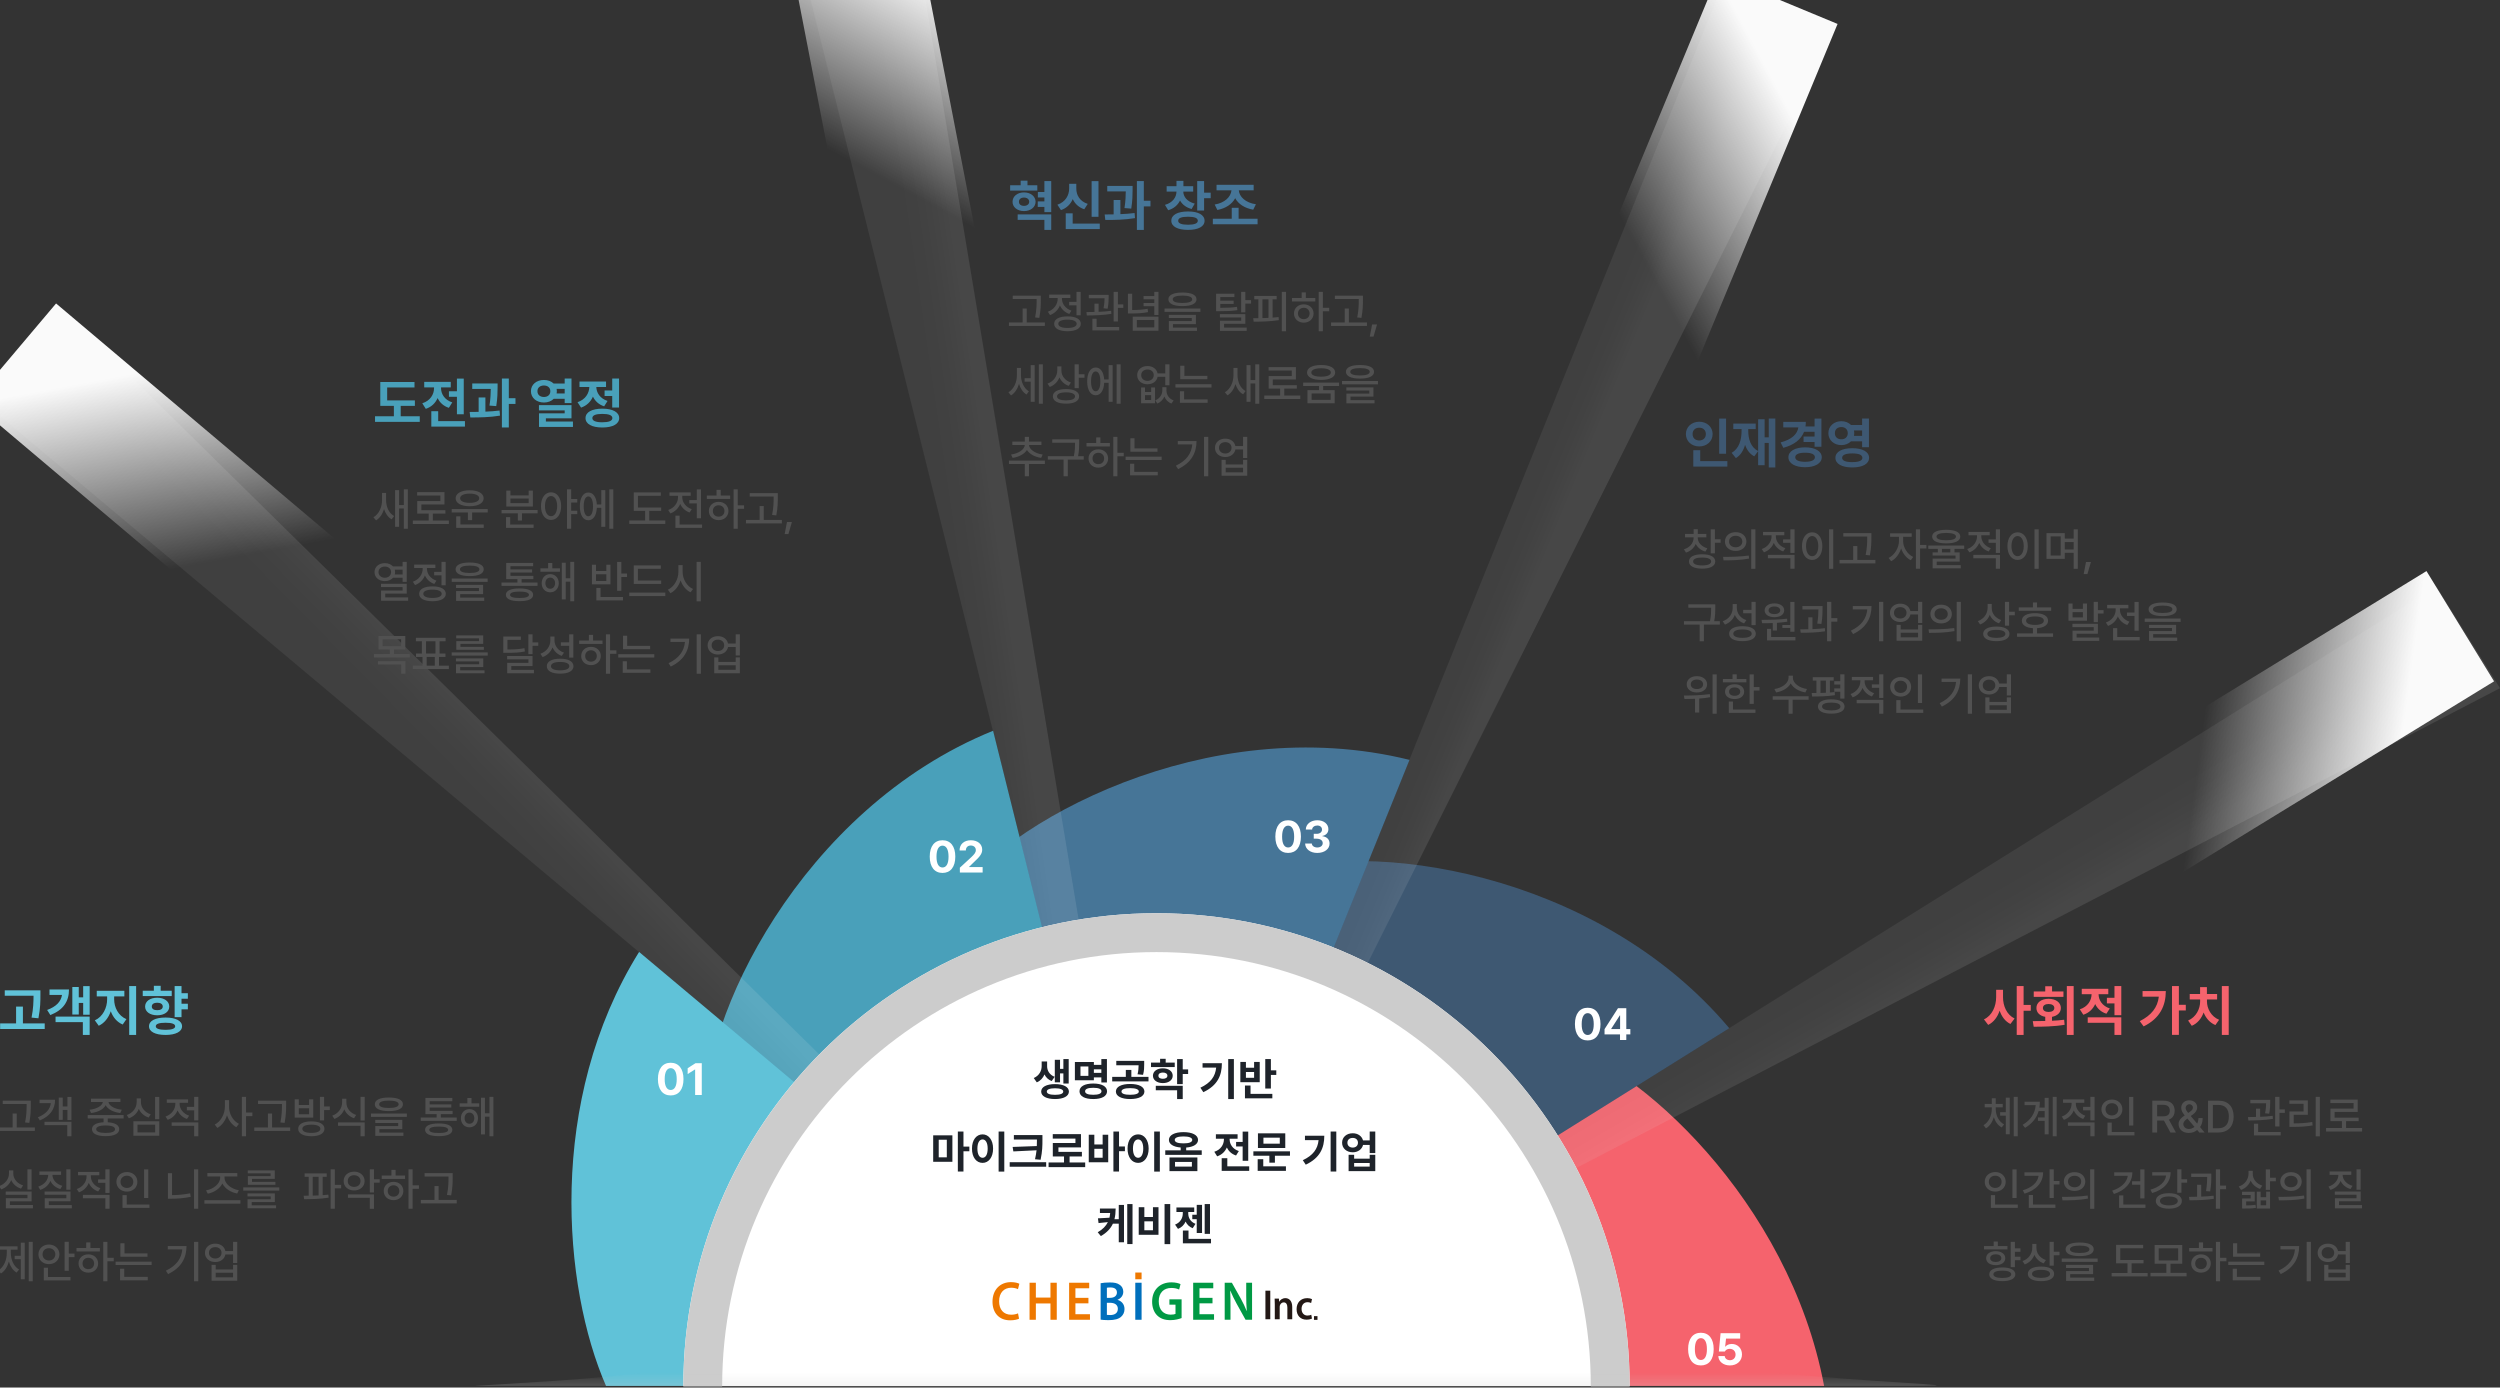
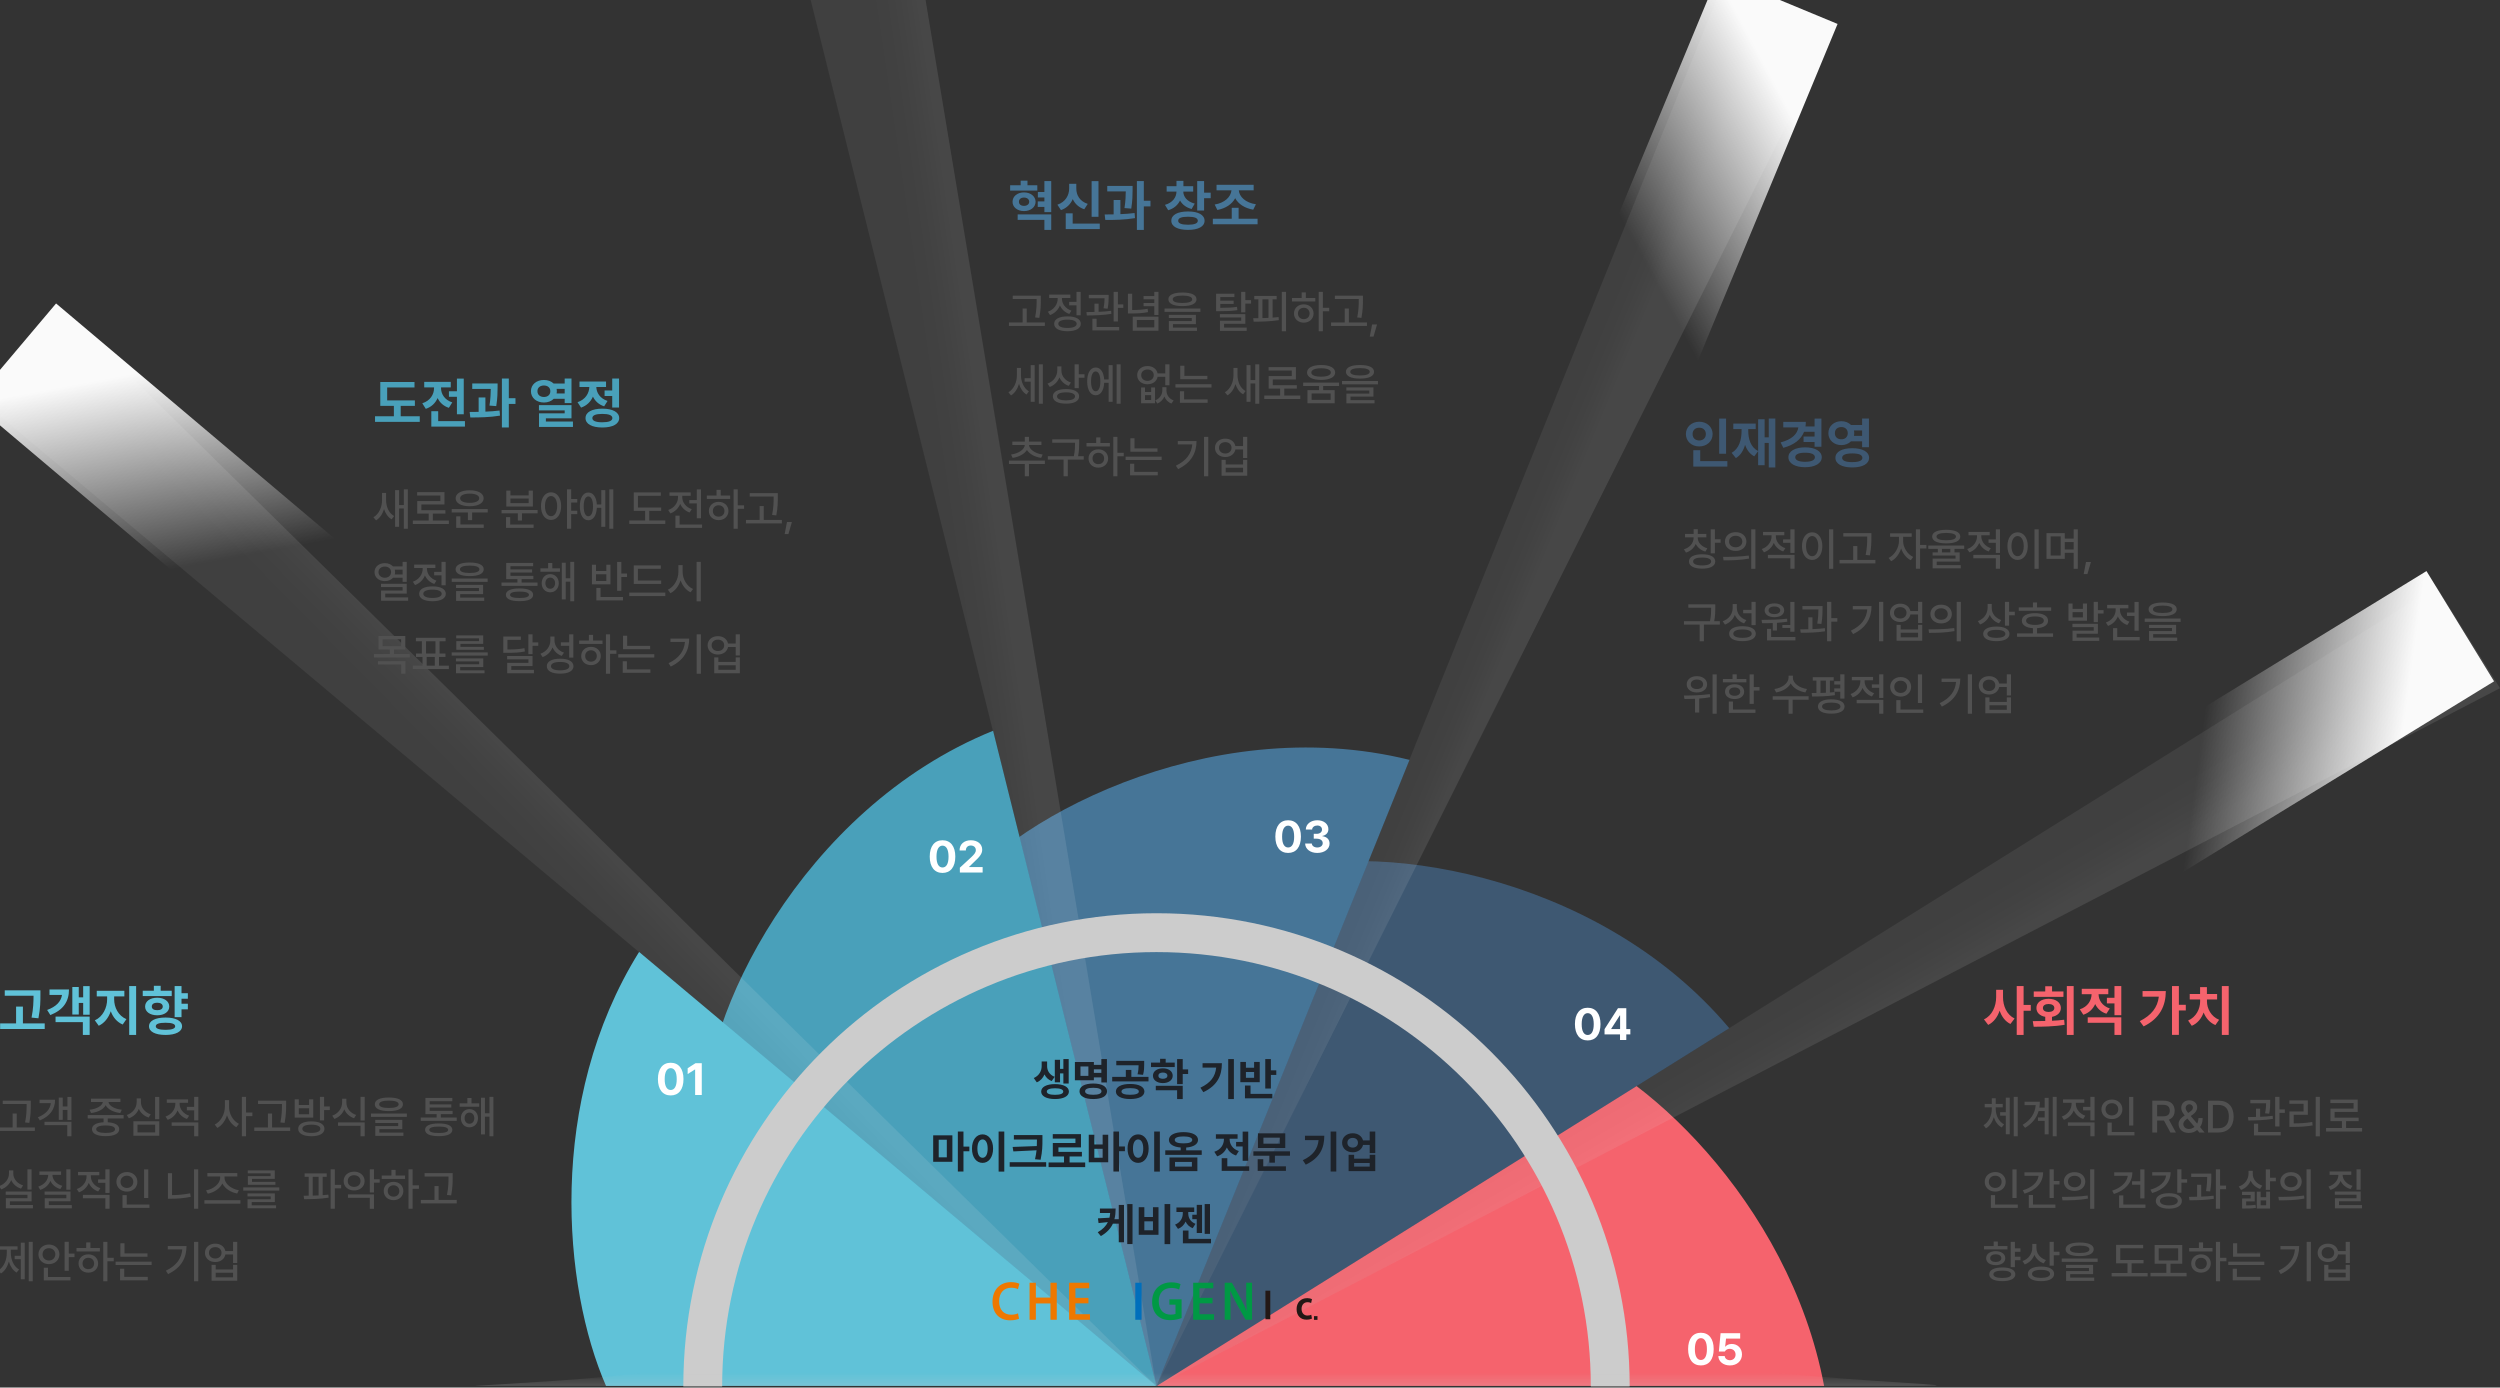
<svg xmlns="http://www.w3.org/2000/svg" width="1000" height="555" viewBox="0 0 1000 555" fill="none">
  <rect x="0" y="0" width="1000" height="555" fill="#333333" stroke="none" />
  <g clip-path="url(#clip0_832_3692)">
    <path d="M621.171 416.518C600.947 434.108 466.609 550.948 462.681 554.366H729.641C715.744 480.421 654.716 425.075 621.171 416.518Z" fill="#F5636D" />
    <path style="mix-blend-mode:multiply" d="M974.531 234.512L462.513 554.462L1000 275.268L974.531 234.512Z" fill="url(#paint0_linear_832_3692)" fill-opacity="0.1" />
    <path d="M691.712 411.288C637.944 347.4 544.678 335.781 509.816 349.65C503.706 376.152 462.595 554.443 462.595 554.443L691.717 411.283L691.712 411.288Z" fill="#3E5872" />
    <path style="mix-blend-mode:multiply" d="M688.684 -5.34L462.513 554.462L733.247 12.658L688.684 -5.34Z" fill="url(#paint1_linear_832_3692)" fill-opacity="0.1" />
    <path d="M563.806 303.952C482.752 283.868 400.471 329.291 380.42 361.004C391.054 386.04 462.59 554.443 462.59 554.443L563.806 303.952Z" fill="#467597" />
    <path style="mix-blend-mode:multiply" d="M316.446 -31.371L462.513 554.462L363.076 -43L316.446 -31.371Z" fill="url(#paint2_linear_832_3692)" fill-opacity="0.1" />
    <path d="M397.241 292.3C319.864 323.696 279.992 408.808 282.41 446.251C305.73 460.255 462.585 554.447 462.585 554.447L397.236 292.3H397.241Z" fill="#49A0BA" />
    <path style="mix-blend-mode:multiply" d="M0 166.369L462.513 554.462L30.887 129.551L0 166.369Z" fill="url(#paint3_linear_832_3692)" fill-opacity="0.1" />
    <path d="M255.639 380.772C218.575 440.281 225.156 514.874 242.405 554.366H462.499L255.639 380.772Z" fill="#60C2D8" />
-     <path d="M462.59 365.293C358.052 365.293 273.325 449.996 273.325 554.457H651.865C651.865 449.996 567.114 365.293 462.59 365.293Z" fill="white" />
    <g style="mix-blend-mode:multiply">
      <path d="M462.595 365.293C358.067 365.293 273.325 450.03 273.325 554.563H288.862C288.862 458.615 366.643 380.834 462.595 380.834C558.547 380.834 636.323 458.615 636.323 554.563H651.865C651.865 450.03 567.123 365.293 462.595 365.293Z" fill="#CCCCCC" />
    </g>
    <path d="M418.846 426.469C418.846 428.191 419.742 429.914 421.869 430.723L420.674 432.428C419.312 431.909 418.371 430.96 417.791 429.773C417.211 431.162 416.209 432.322 414.715 432.938L413.502 431.215C415.752 430.23 416.666 428.262 416.666 426.469V424.588H418.846V426.469ZM427.477 423.639V433.412H425.35V429.352H424.014V432.92H421.922V423.92H424.014V427.541H425.35V423.639H427.477ZM422.01 433.641C425.385 433.641 427.547 434.766 427.564 436.629C427.547 438.492 425.385 439.617 422.01 439.617C418.617 439.617 416.473 438.492 416.473 436.629C416.473 434.766 418.617 433.641 422.01 433.641ZM422.01 435.311C419.918 435.311 418.705 435.768 418.723 436.629C418.705 437.49 419.918 437.93 422.01 437.93C424.084 437.93 425.297 437.49 425.297 436.629C425.297 435.768 424.084 435.311 422.01 435.311ZM442.77 423.621V432.99H440.537V430.951H437.549V432.111H429.955V424.799H437.549V425.959H440.537V423.621H442.77ZM432.188 426.574V430.336H435.352V426.574H432.188ZM437.303 433.412C440.713 433.412 442.805 434.555 442.822 436.523C442.805 438.492 440.713 439.617 437.303 439.617C433.893 439.617 431.801 438.492 431.801 436.523C431.801 434.555 433.893 433.412 437.303 433.412ZM437.303 435.117C435.176 435.117 434.033 435.574 434.033 436.523C434.033 437.438 435.176 437.912 437.303 437.912C439.43 437.912 440.59 437.438 440.59 436.523C440.59 435.574 439.43 435.117 437.303 435.117ZM437.549 429.141H440.537V427.734H437.549V429.141ZM452.051 433.588C455.549 433.588 457.746 434.695 457.764 436.611C457.746 438.492 455.549 439.617 452.051 439.617C448.588 439.617 446.355 438.492 446.355 436.611C446.355 434.695 448.588 433.588 452.051 433.588ZM452.051 435.258C449.854 435.258 448.588 435.715 448.588 436.611C448.588 437.473 449.854 437.912 452.051 437.912C454.248 437.912 455.531 437.473 455.531 436.611C455.531 435.715 454.248 435.258 452.051 435.258ZM457.676 424.342V425.643C457.676 426.908 457.676 428.279 457.219 429.932L455.021 429.721C455.373 428.271 455.417 427.189 455.443 426.1H446.514V424.342H457.676ZM459.398 430.758V432.568H444.879V430.758H450.328V427.963H452.543V430.758H459.398ZM469.893 425.045V426.82H460.4V425.045H464.039V423.533H466.271V425.045H469.893ZM465.146 427.33C467.467 427.33 469.084 428.525 469.084 430.283C469.084 432.041 467.467 433.236 465.146 433.236C462.826 433.236 461.174 432.041 461.174 430.283C461.174 428.525 462.826 427.33 465.146 427.33ZM465.146 429.018C464.074 429.018 463.354 429.457 463.371 430.283C463.354 431.092 464.074 431.514 465.146 431.514C466.219 431.514 466.957 431.092 466.957 430.283C466.957 429.457 466.219 429.018 465.146 429.018ZM473.092 423.621V427.77H475.254V429.598H473.092V433.658H470.842V423.621H473.092ZM473.092 434.326V439.617H470.842V436.119H462.316V434.326H473.092ZM493.553 423.621V439.617H491.285V423.621H493.553ZM488.754 425.291C488.754 430.143 487.049 434.168 481.336 436.875L480.158 435.082C484.289 433.131 486.108 430.6 486.469 427.049H481.02V425.291H488.754ZM508.354 423.639V428.139H510.516V429.984H508.354V435.416H506.104V423.639H508.354ZM508.934 437.543V439.336H497.982V434.203H500.215V437.543H508.934ZM498.369 424.764V427.084H501.639V424.764H503.889V432.867H496.137V424.764H498.369ZM498.369 431.109H501.639V428.807H498.369V431.109ZM380.956 454.133V464.715H373.274V454.133H380.956ZM375.489 455.891V462.939H378.724V455.891H375.489ZM385.386 452.621V458.65H387.741V460.514H385.386V468.617H383.136V452.621H385.386ZM401.716 452.621V468.652H399.448V452.621H401.716ZM393.032 453.746C395.44 453.746 397.233 455.961 397.233 459.441C397.233 462.957 395.44 465.154 393.032 465.154C390.571 465.154 388.778 462.957 388.796 459.441C388.778 455.961 390.571 453.746 393.032 453.746ZM393.032 455.768C391.784 455.768 390.958 457.068 390.958 459.441C390.958 461.832 391.784 463.115 393.032 463.115C394.245 463.115 395.071 461.832 395.071 459.441C395.071 457.068 394.245 455.768 393.032 455.768ZM416.974 454.027V455.891C416.974 458.211 416.974 460.443 416.235 463.906L414.003 463.695C414.319 462.359 414.495 461.19 414.618 460.109L405.337 460.566L405.056 458.773L414.724 458.422C414.768 457.552 414.768 456.717 414.776 455.891V455.82H405.548V454.027H416.974ZM418.468 464.873V466.701H403.878V464.873H418.468ZM434.077 464.996V466.842H419.435V464.996H425.604V462.588H421.122V457.209H430.175V455.451H421.104V453.658H432.39V458.967H423.372V460.76H432.759V462.588H427.837V464.996H434.077ZM447.612 452.621V458.598H449.968V460.479H447.612V468.617H445.362V452.621H447.612ZM437.733 453.887V457.789H441.056V453.887H443.288V464.908H435.501V453.887H437.733ZM437.733 463.098H441.056V459.529H437.733V463.098ZM463.942 452.621V468.652H461.675V452.621H463.942ZM455.259 453.746C457.667 453.746 459.46 455.961 459.46 459.441C459.46 462.957 457.667 465.154 455.259 465.154C452.798 465.154 451.005 462.957 451.022 459.441C451.005 455.961 452.798 453.746 455.259 453.746ZM455.259 455.768C454.011 455.768 453.185 457.068 453.185 459.441C453.185 461.832 454.011 463.115 455.259 463.115C456.472 463.115 457.298 461.832 457.298 459.441C457.298 457.068 456.472 455.768 455.259 455.768ZM473.399 452.85C476.95 452.85 479.2 454.027 479.218 455.961C479.2 457.675 477.398 458.8 474.472 459.02V460.145H480.694V461.938H466.104V460.145H472.274V459.002C469.383 458.782 467.563 457.666 467.563 455.961C467.563 454.027 469.866 452.85 473.399 452.85ZM473.399 454.572C471.167 454.572 469.884 455.064 469.901 455.961C469.884 456.893 471.167 457.35 473.399 457.35C475.614 457.35 476.897 456.893 476.897 455.961C476.897 455.064 475.614 454.572 473.399 454.572ZM478.954 462.992V468.441H467.792V462.992H478.954ZM470.007 464.768V466.648H476.757V464.768H470.007ZM499.292 452.639V464.311H497.06V458.58H494.44V456.77H497.06V452.639H499.292ZM499.679 466.543V468.336H488.675V463.291H490.925V466.543H499.679ZM491.856 455.768C491.856 457.613 492.981 459.6 495.53 460.426L494.423 462.201C492.647 461.63 491.435 460.461 490.731 459.002C490.028 460.619 488.754 461.902 486.864 462.535L485.722 460.707C488.358 459.881 489.554 457.789 489.571 455.75V455.504H486.354V453.711H495.038V455.504H491.856V455.768ZM515.991 460.531V462.307H509.962V465.066H507.747V462.307H501.349V460.531H515.991ZM514.11 453.324V459.213H503.177V453.324H514.11ZM505.374 455.064V457.473H511.913V455.064H505.374ZM514.374 466.543V468.336H503.071V463.678H505.304V466.543H514.374ZM534.519 452.621V468.617H532.251V452.621H534.519ZM529.72 454.291C529.72 459.143 528.015 463.168 522.302 465.875L521.124 464.082C525.255 462.131 527.074 459.6 527.435 456.049H521.985V454.291H529.72ZM541.093 453.307C543.141 453.289 544.767 454.458 545.206 456.172H547.878V452.621H550.11V461.217H547.878V457.965H545.224C544.802 459.723 543.158 460.918 541.093 460.918C538.632 460.918 536.821 459.318 536.839 457.086C536.821 454.889 538.632 453.289 541.093 453.307ZM541.093 455.17C539.845 455.152 538.948 455.891 538.966 457.086C538.948 458.281 539.845 459.037 541.093 459.037C542.306 459.037 543.185 458.281 543.185 457.086C543.185 455.891 542.306 455.152 541.093 455.17ZM541.655 461.92V463.467H547.878V461.92H550.11V468.441H539.44V461.92H541.655ZM541.655 466.631H547.878V465.189H541.655V466.631ZM446.259 483.414C446.25 484.917 446.127 486.341 445.784 487.668H447.507V481.973H449.599V496.914H447.507V489.479H445.151C444.272 491.377 442.778 493.047 440.335 494.436L439.087 492.906C441.117 491.729 442.383 490.401 443.147 488.846L439.421 489.232L439.175 487.334L443.78 487.088C443.921 486.49 444.009 485.866 444.062 485.207H439.966V483.414H446.259ZM453.009 481.621V497.617H450.899V481.621H453.009ZM468.091 481.621V497.652H465.823V481.621H468.091ZM457.737 482.887V486.789H461.183V482.887H463.397V493.908H455.487V482.887H457.737ZM457.737 492.098H461.183V488.529H457.737V492.098ZM483.999 481.639V493.539H481.872V481.639H483.999ZM480.817 481.938V493.188H478.69V487.686H476.915V485.893H478.69V481.938H480.817ZM484.403 495.543V497.336H473.153V492.221H475.403V495.543H484.403ZM475.298 485.365C475.298 487.07 476.142 488.74 478.198 489.531L477.073 491.289C475.711 490.753 474.788 489.804 474.243 488.635C473.654 489.927 472.67 490.981 471.202 491.553L470.024 489.848C472.222 488.969 473.118 487.158 473.118 485.348V484.803H470.569V482.992H477.688V484.803H475.298V485.365Z" fill="#1E232A" />
    <g clip-path="url(#clip1_832_3692)">
      <path d="M407.619 527.467C407.024 527.797 405.712 528.127 404.052 528.127C399.665 528.127 397 525.182 397 520.676C397 515.797 400.157 512.851 404.38 512.851C406.04 512.851 407.229 513.225 407.742 513.511L407.188 515.665C406.532 515.357 405.631 515.093 404.483 515.093C401.674 515.093 399.645 516.984 399.645 520.544C399.645 523.797 401.428 525.885 404.462 525.885C405.487 525.885 406.553 525.665 407.209 525.335L407.619 527.467L407.619 527.467Z" fill="#EE7800" />
      <path d="M414.342 513.093V519.028H420.185V513.093H422.706V527.907H420.185V521.379H414.342V527.907H411.821V513.093H414.342Z" fill="#EE7800" />
      <path d="M435.374 521.335H430.167V525.687H435.988V527.907H427.645V513.093H435.681V515.313H430.167V519.137H435.374V521.335Z" fill="#EE7800" />
-       <path d="M440.252 513.291C441.051 513.116 442.507 512.984 443.921 512.984C445.787 512.984 446.935 513.225 447.878 513.929C448.739 514.478 449.313 515.445 449.313 516.698C449.313 518.06 448.513 519.313 447.017 519.907V519.951C448.472 520.347 449.805 521.577 449.805 523.621C449.805 524.94 449.272 525.973 448.472 526.676C447.488 527.599 445.869 528.061 443.347 528.061C441.953 528.061 440.887 527.951 440.252 527.863V513.291H440.252ZM442.753 519.137H444.044C445.787 519.137 446.771 518.258 446.771 517.006C446.771 515.621 445.787 514.984 444.188 514.984C443.45 514.984 443.019 515.028 442.753 515.094V519.137V519.137ZM442.753 525.951C443.081 525.995 443.512 526.017 444.085 526.017C445.705 526.017 447.14 525.357 447.14 523.533C447.14 521.819 445.746 521.116 444.003 521.116H442.753V525.951H442.753Z" fill="#006FBC" />
-       <path d="M456.635 511.704V509H454.114V511.704H456.635Z" fill="#EE7800" />
      <path d="M456.635 513.093V527.907H454.114V513.093H456.635Z" fill="#006FBC" />
      <path d="M472.64 527.225C471.758 527.577 470.037 528.061 468.191 528.061C465.854 528.061 464.091 527.423 462.78 526.083C461.55 524.83 460.832 522.874 460.852 520.632C460.852 515.951 463.968 512.939 468.54 512.939C470.241 512.939 471.574 513.313 472.209 513.643L471.656 515.819C470.897 515.467 469.975 515.182 468.519 515.182C465.567 515.182 463.497 517.05 463.497 520.5C463.497 523.951 465.424 525.863 468.294 525.863C469.196 525.863 469.872 525.731 470.2 525.555V521.863H467.761V519.731H472.64V527.225H472.64Z" fill="#009944" />
      <path d="M485 521.335H479.793V525.687H485.615V527.907H477.271V513.093H485.308V515.313H479.793V519.137H485V521.335Z" fill="#009944" />
      <path d="M489.878 527.907V513.093H492.748L496.315 519.445C497.237 521.093 498.037 522.808 498.673 524.412H498.714C498.549 522.434 498.488 520.522 498.488 518.258V513.093H500.825V527.907H498.221L494.613 521.401C493.732 519.775 492.81 517.951 492.133 516.281L492.072 516.302C492.174 518.214 492.195 520.17 492.195 522.61V527.907H489.878V527.907Z" fill="#009944" />
-       <path d="M508.113 516.272V527.699H506.168V516.272H508.113Z" fill="#231815" />
-       <path d="M509.918 521.901C509.918 520.952 509.902 520.155 509.855 519.443H511.563L511.658 520.681H511.705C512.037 520.036 512.876 519.256 514.156 519.256C515.5 519.256 516.892 520.189 516.892 522.8V527.7H514.947V523.037C514.947 521.85 514.536 520.952 513.476 520.952C512.702 520.952 512.164 521.545 511.958 522.172C511.895 522.359 511.879 522.613 511.879 522.851V527.7H509.918V521.901L509.918 521.901Z" fill="#231815" />
+       <path d="M508.113 516.272V527.699H506.168V516.272Z" fill="#231815" />
      <path d="M524.785 527.445C524.374 527.649 523.568 527.869 522.603 527.869C520.199 527.869 518.634 526.224 518.634 523.665C518.634 521.105 520.215 519.256 522.919 519.256C523.631 519.256 524.358 519.426 524.801 519.646L524.453 521.206C524.137 521.053 523.678 520.884 522.983 520.884C521.496 520.884 520.61 522.054 520.626 523.563C520.626 525.258 521.654 526.224 522.983 526.224C523.662 526.224 524.137 526.072 524.516 525.902L524.785 527.445V527.445Z" fill="#231815" />
      <path d="M526.993 526.457H525.595V527.956H526.993V526.457Z" fill="#231815" />
    </g>
    <g style="mix-blend-mode:multiply">
      <path d="M221.873 552.342C185.761 554.712 185.708 554.366 196.409 554.366H724.502C786.29 554.366 786.227 554.712 750.077 552.342C681.151 547.799 613.941 537.252 460.465 537.252C306.99 537.252 290.842 547.794 221.873 552.342Z" fill="url(#paint4_linear_832_3692)" fill-opacity="0.2" />
    </g>
    <rect width="185" height="51.733" transform="translate(22.429 121.383) rotate(40.178)" fill="url(#paint5_linear_832_3692)" />
-     <rect width="185" height="51.733" transform="translate(362.037 -52.053) rotate(79.015)" fill="url(#paint6_linear_832_3692)" />
    <rect width="185" height="51.733" transform="translate(735.029 9.576) rotate(112.525)" fill="url(#paint7_linear_832_3692)" />
    <rect width="185" height="51.733" transform="translate(997.624 272.537) rotate(148.498)" fill="url(#paint8_linear_832_3692)" />
    <path d="M16.166 396.123V397.971C16.166 400.42 16.166 403.17 15.371 407.316L12.621 407.037C13.362 403.342 13.395 400.592 13.416 398.293H1.9V396.123H16.166ZM17.885 409.357V411.592H0.053V409.357H6.434V402.633H9.162V409.357H17.885ZM35.867 394.447V405.898H33.268V401.172H31.506V405.812H28.928V394.791H31.506V398.938H33.268V394.447H35.867ZM35.867 406.65V413.977H33.139V408.863H22.225V406.65H35.867ZM27.596 395.779C27.596 400.699 25.232 404.008 20.141 406.027L18.852 403.986C22.536 402.633 24.384 400.613 24.803 397.971H19.797V395.779H27.596ZM45.664 399.754C45.664 402.912 47.275 406.285 50.562 407.66L49.08 409.809C46.77 408.831 45.181 406.887 44.31 404.502C43.419 407.091 41.797 409.239 39.498 410.303L37.93 408.133C41.174 406.693 42.85 403.062 42.85 399.754V398.551H38.703V396.316H49.746V398.551H45.664V399.754ZM54.451 394.426V413.977H51.68V394.426H54.451ZM75.141 397.283V399.496H72.606V401.494H75.141V403.729H72.606V406.844H69.856V394.426H72.606V397.283H75.141ZM66.225 407.016C70.242 407.016 72.82 408.326 72.82 410.518C72.82 412.666 70.242 413.977 66.225 413.977C62.121 413.977 59.586 412.666 59.607 410.518C59.586 408.326 62.121 407.016 66.225 407.016ZM66.225 409.1C63.668 409.1 62.293 409.551 62.315 410.518C62.293 411.441 63.668 411.936 66.225 411.936C68.717 411.936 70.07 411.441 70.07 410.518C70.07 409.551 68.717 409.1 66.225 409.1ZM68.695 396.295V398.422H57.094V396.295H61.541V394.318H64.269V396.295H68.695ZM62.895 399.088C65.731 399.088 67.707 400.527 67.707 402.611C67.707 404.717 65.731 406.113 62.895 406.113C60.016 406.113 58.039 404.717 58.039 402.611C58.039 400.527 60.016 399.088 62.895 399.088ZM62.895 401.086C61.584 401.086 60.703 401.623 60.725 402.611C60.703 403.578 61.584 404.094 62.895 404.072C64.205 404.094 65.107 403.578 65.107 402.611C65.107 401.623 64.205 401.086 62.895 401.086Z" fill="#60C2D8" />
    <path d="M12.324 440.256V441.803C12.315 443.745 12.315 445.925 11.727 449.15L10.039 448.975C10.646 445.925 10.646 443.692 10.654 441.803V441.609H1.092V440.256H12.324ZM-0.42 452.367V450.979H5.047V445.424H6.699V450.979H13.941V452.367H-0.42ZM28.566 438.762V448.025H26.984V443.982H25.086V447.938H23.504V439.043H25.086V442.594H26.984V438.762H28.566ZM15.137 446.918C18.318 445.67 20.041 443.71 20.331 441.24H15.822V439.887H22.027C22.027 443.71 19.98 446.496 15.945 448.166L15.137 446.918ZM17.809 450.064V448.711H28.566V454.494H26.914V450.064H17.809ZM49.449 446.039V447.393H43.086V448.904C45.969 449.062 47.683 450.029 47.691 451.682C47.683 453.466 45.644 454.468 42.26 454.459C38.832 454.468 36.793 453.466 36.793 451.682C36.793 450.029 38.507 449.054 41.434 448.904V447.393H35.088V446.039H49.449ZM35.844 443.895C38.674 443.604 40.906 442.321 41.135 440.801H36.406V439.465H48.166V440.801H43.385C43.613 442.33 45.828 443.604 48.711 443.895L48.113 445.213C45.38 444.896 43.121 443.745 42.269 442.075C41.398 443.745 39.157 444.896 36.424 445.213L35.844 443.895ZM38.48 451.682C38.472 452.64 39.852 453.193 42.26 453.176C44.633 453.193 46.022 452.64 46.022 451.682C46.022 450.706 44.633 450.179 42.26 450.17C39.852 450.179 38.472 450.706 38.48 451.682ZM63.705 438.762V447.674H62.035V438.762H63.705ZM50.715 446.004C53.176 445.178 54.661 443.086 54.67 440.889V439.359H56.375V440.889C56.366 443.016 57.887 444.932 60.277 445.74L59.451 447.023C57.623 446.417 56.243 445.178 55.531 443.561C54.828 445.292 53.431 446.663 51.541 447.322L50.715 446.004ZM53.352 454.301V448.518H63.705V454.301H53.352ZM55.004 452.947H62.07V449.854H55.004V452.947ZM71.844 441.539C71.835 443.525 73.259 445.468 75.641 446.285L74.779 447.586C73.013 446.979 71.703 445.714 71.018 444.158C70.332 445.89 68.952 447.278 67.08 447.938L66.219 446.619C68.636 445.793 70.147 443.692 70.139 441.557V441.117H66.728V439.764H75.219V441.117H71.844V441.539ZM68.662 450.311V448.957H79.332V454.494H77.662V450.311H68.662ZM74.744 444.123V442.752H77.662V438.744H79.332V448.166H77.662V444.123H74.744ZM91.619 442.752C91.602 445.538 93.228 448.395 95.574 449.537L94.537 450.873C92.823 449.977 91.496 448.219 90.802 446.118C90.099 448.351 88.719 450.24 86.926 451.172L85.889 449.818C88.306 448.658 89.94 445.635 89.949 442.752V440.062H91.619V442.752ZM96.752 454.494V438.744H98.422V445.02H100.953V446.443H98.422V454.494H96.752ZM114.453 440.256V441.803C114.444 443.745 114.444 445.925 113.855 449.15L112.168 448.975C112.774 445.925 112.774 443.692 112.783 441.803V441.609H103.221V440.256H114.453ZM101.709 452.367V450.979H107.176V445.424H108.828V450.979H116.07V452.367H101.709ZM124.561 448.553C127.804 448.553 129.781 449.643 129.781 451.506C129.781 453.396 127.804 454.485 124.561 454.494C121.282 454.485 119.27 453.396 119.27 451.506C119.27 449.643 121.282 448.553 124.561 448.553ZM117.881 447.041V439.729H119.516V441.996H123.646V439.729H125.299V447.041H117.881ZM119.516 445.705H123.646V443.314H119.516V445.705ZM120.939 451.506C120.931 452.561 122.284 453.158 124.561 453.158C126.819 453.158 128.155 452.561 128.146 451.506C128.155 450.46 126.819 449.871 124.561 449.871C122.284 449.871 120.931 450.46 120.939 451.506ZM127.971 448.148V438.744H129.641V442.594H131.926V444.018H129.641V448.148H127.971ZM138.553 441.012C138.544 443.191 140.021 445.187 142.455 445.986L141.611 447.305C139.783 446.672 138.421 445.389 137.709 443.745C137.006 445.503 135.617 446.9 133.754 447.568L132.91 446.268C135.362 445.397 136.839 443.262 136.848 441.012V439.5H138.553V441.012ZM135.213 450.311V448.957H145.883V454.494H144.213V450.311H135.213ZM144.213 448.201V438.744H145.883V448.201H144.213ZM155.551 439.008C159.102 438.999 161.167 439.957 161.176 441.715C161.167 443.481 159.102 444.439 155.551 444.439C152 444.439 149.917 443.481 149.926 441.715C149.917 439.957 152 438.999 155.551 439.008ZM148.379 446.742V445.406H162.74V446.742H148.379ZM150.102 449.203V447.955H160.93V451.646H151.754V453.053H161.369V454.336H150.119V450.434H159.277V449.203H150.102ZM151.666 441.715C151.657 442.69 153.046 443.191 155.551 443.191C158.073 443.191 159.462 442.69 159.453 441.715C159.462 440.783 158.073 440.238 155.551 440.238C153.046 440.238 151.657 440.783 151.666 441.715ZM182.691 447.023V448.342H168.295V447.023H174.658V445.652H170.176V439.166H180.934V440.484H171.863V441.768H180.529V443.016H171.863V444.352H181.039V445.652H176.328V447.023H182.691ZM170.035 451.928C170.035 450.275 171.995 449.37 175.502 449.379C178.956 449.37 180.925 450.275 180.934 451.928C180.925 453.589 178.956 454.468 175.502 454.459C171.995 454.468 170.035 453.589 170.035 451.928ZM171.705 451.928C171.696 452.78 173.015 453.211 175.502 453.193C177.954 453.211 179.264 452.78 179.264 451.928C179.264 451.075 177.954 450.627 175.502 450.627C173.015 450.627 171.696 451.075 171.705 451.928ZM191.674 441.346V442.699H183.852V441.346H186.945V439.201H188.598V441.346H191.674ZM184.361 447.27C184.353 445.151 185.794 443.648 187.771 443.648C189.767 443.648 191.19 445.151 191.199 447.27C191.19 449.423 189.767 450.935 187.771 450.926C185.794 450.935 184.353 449.423 184.361 447.27ZM185.838 447.27C185.829 448.605 186.638 449.502 187.771 449.502C188.905 449.502 189.723 448.605 189.723 447.27C189.723 445.96 188.905 445.046 187.771 445.037C186.638 445.046 185.829 445.96 185.838 447.27ZM192.395 453.756V439.096H193.977V445.301H195.787V438.744H197.369V454.494H195.787V446.672H193.977V453.756H192.395ZM12.623 467.744V475.848H10.971V467.744H12.623ZM-0.367 474.441C2.094 473.624 3.597 471.559 3.605 469.379V468.166H5.311V469.379C5.302 471.488 6.813 473.404 9.23 474.16L8.404 475.461C6.567 474.863 5.188 473.624 4.476 472.024C3.764 473.747 2.357 475.118 0.477 475.76L-0.367 474.441ZM2.287 477.922V476.604H12.641V480.541H3.957V482H13.168V483.336H2.34V479.275H10.988V477.922H2.287ZM28.18 467.744V475.883H26.527V467.744H28.18ZM15.312 474.635C17.756 473.879 19.276 471.98 19.285 469.941H15.752V468.588H24.436V469.941H20.973C20.973 471.866 22.476 473.642 24.928 474.336L24.119 475.619C22.256 475.065 20.867 473.879 20.155 472.367C19.461 474.037 18.02 475.347 16.086 475.953L15.312 474.635ZM17.844 477.887V476.604H28.197V480.506H19.514V482.035H28.725V483.336H17.896V479.293H26.545V477.887H17.844ZM36.336 470.539C36.327 472.525 37.751 474.468 40.133 475.285L39.272 476.586C37.505 475.979 36.195 474.714 35.51 473.158C34.824 474.89 33.444 476.278 31.572 476.938L30.711 475.619C33.128 474.793 34.64 472.692 34.631 470.557V470.117H31.221V468.764H39.711V470.117H36.336V470.539ZM33.154 479.311V477.957H43.824V483.494H42.154V479.311H33.154ZM39.236 473.123V471.752H42.154V467.744H43.824V477.166H42.154V473.123H39.236ZM59.31 467.762V479.205H57.641V467.762H59.31ZM46.566 472.719C46.575 470.442 48.386 468.825 50.768 468.816C53.141 468.825 54.951 470.442 54.951 472.719C54.951 475.03 53.141 476.639 50.768 476.639C48.386 476.639 46.575 475.03 46.566 472.719ZM48.201 472.719C48.192 474.204 49.3 475.18 50.768 475.18C52.209 475.18 53.316 474.204 53.316 472.719C53.316 471.269 52.209 470.275 50.768 470.275C49.3 470.275 48.192 471.269 48.201 472.719ZM49.01 483.16V478.045H50.697V481.807H59.785V483.16H49.01ZM79.279 467.744V483.494H77.609V467.744H79.279ZM67.168 479.486V469.273H68.82V478.045C71.123 478.036 73.54 477.834 76.062 477.324L76.291 478.73C73.505 479.302 70.974 479.495 68.486 479.486H67.168ZM96.172 480.084V481.455H81.758V480.084H96.172ZM82.426 476.146C85.353 475.672 88.068 473.492 88.068 471.084V470.592H82.953V469.238H94.924V470.592H89.809V471.084C89.809 473.492 92.542 475.619 95.539 476.094L94.871 477.412C92.322 476.938 89.976 475.461 88.947 473.387C87.936 475.479 85.607 476.999 83.111 477.482L82.426 476.146ZM111.711 474.969V476.252H97.297V474.969H111.711ZM99.002 478.555V477.359H109.936V480.822H100.689V482.123H110.428V483.301H99.019V479.715H108.283V478.555H99.002ZM99.107 469.326V468.148H109.9V471.559H100.795V472.754H110.164V473.932H99.143V470.451H108.23V469.326H99.107ZM130.678 469.361V470.732H129.061V478.071C129.843 478.01 130.607 477.939 131.346 477.852L131.434 479.064C128.138 479.618 124.42 479.671 121.66 479.68L121.467 478.291C122.091 478.291 122.768 478.282 123.471 478.273V470.732H121.854V469.361H130.678ZM125.088 478.247C125.861 478.229 126.652 478.203 127.443 478.168V470.732H125.088V478.247ZM132.26 483.494V467.744H133.93V473.949H136.461V475.32H133.93V483.494H132.26ZM141.646 468.658C144.063 468.658 145.83 470.214 145.848 472.42C145.83 474.644 144.063 476.182 141.646 476.182C139.238 476.182 137.445 474.644 137.463 472.42C137.445 470.214 139.238 468.658 141.646 468.658ZM139.098 472.42C139.08 473.835 140.17 474.775 141.646 474.758C143.123 474.775 144.204 473.835 144.213 472.42C144.204 471.014 143.123 470.091 141.646 470.082C140.17 470.091 139.08 471.014 139.098 472.42ZM139.186 479.117V477.764H149.592V483.512H147.922V479.117H139.186ZM147.922 476.99V467.744H149.592V471.699H151.877V473.07H149.592V476.99H147.922ZM165.043 467.744V474.125H167.574V475.514H165.043V483.494H163.391V467.744H165.043ZM152.686 471.576V470.205H156.57V467.955H158.24V470.205H162.02V471.576H152.686ZM153.494 476.393C153.494 474.248 155.146 472.736 157.414 472.736C159.673 472.736 161.325 474.248 161.334 476.393C161.325 478.555 159.673 480.058 157.414 480.066C155.146 480.058 153.494 478.555 153.494 476.393ZM155.094 476.393C155.085 477.764 156.069 478.678 157.414 478.66C158.75 478.678 159.726 477.764 159.734 476.393C159.726 475.048 158.75 474.116 157.414 474.107C156.069 474.116 155.085 475.048 155.094 476.393ZM181.074 469.256V470.803C181.065 472.745 181.065 474.925 180.477 478.15L178.789 477.975C179.396 474.925 179.396 472.692 179.404 470.803V470.609H169.842V469.256H181.074ZM168.33 481.367V479.979H173.797V474.424H175.449V479.979H182.691V481.367H168.33ZM13.098 496.744V512.494H11.498V496.744H13.098ZM-0.648 508.152C1.584 506.808 2.718 503.942 2.727 501.139V499.873H-0.174V498.52H7.033V499.873H4.326V501.139C4.326 503.828 5.416 506.526 7.631 507.801L6.629 509.031C5.126 508.135 4.098 506.526 3.544 504.628C2.981 506.685 1.909 508.442 0.371 509.4L-0.648 508.152ZM5.873 503.688V502.316H8.316V497.078H9.898V511.703H8.316V503.688H5.873ZM27.512 496.727V501.438H29.797V502.844H27.512V508.311H25.842V496.727H27.512ZM15.383 501.736C15.365 499.442 17.193 497.825 19.566 497.816C21.948 497.825 23.75 499.442 23.768 501.736C23.75 504.03 21.948 505.665 19.566 505.656C17.193 505.665 15.365 504.03 15.383 501.736ZM17.018 501.736C17 503.204 18.125 504.197 19.566 504.197C21.025 504.197 22.124 503.204 22.133 501.736C22.124 500.269 21.025 499.275 19.566 499.275C18.125 499.275 17 500.269 17.018 501.736ZM17.527 512.16V507.098H19.197V510.807H28.18V512.16H17.527ZM42.963 496.744V503.125H45.494V504.514H42.963V512.494H41.31V496.744H42.963ZM30.605 500.576V499.205H34.49V496.955H36.16V499.205H39.94V500.576H30.605ZM31.414 505.393C31.414 503.248 33.066 501.736 35.334 501.736C37.593 501.736 39.245 503.248 39.254 505.393C39.245 507.555 37.593 509.058 35.334 509.066C33.066 509.058 31.414 507.555 31.414 505.393ZM33.014 505.393C33.005 506.764 33.989 507.678 35.334 507.66C36.67 507.678 37.645 506.764 37.654 505.393C37.645 504.048 36.67 503.116 35.334 503.107C33.989 503.116 33.005 504.048 33.014 505.393ZM58.994 501.35V502.686H48.148V497.307H49.801V501.35H58.994ZM46.232 506.008V504.672H60.647V506.008H46.232ZM48.025 512.125V507.502H49.695V510.754H59.1V512.125H48.025ZM79.297 496.744V512.494H77.609V496.744H79.297ZM66.359 508.275C70.543 506.28 72.591 503.441 72.916 499.768H67.115V498.432H74.603C74.603 503.046 72.644 507.036 67.238 509.629L66.359 508.275ZM86.117 497.465C88.191 497.447 89.8 498.651 90.143 500.418H93.219V496.744H94.889V505.199H93.219V501.789H90.151C89.826 503.6 88.209 504.812 86.117 504.812C83.709 504.812 81.978 503.292 81.986 501.121C81.978 498.977 83.709 497.447 86.117 497.465ZM83.586 501.121C83.577 502.466 84.632 503.406 86.117 503.406C87.576 503.406 88.613 502.466 88.613 501.121C88.613 499.768 87.576 498.845 86.117 498.854C84.632 498.845 83.577 499.768 83.586 501.121ZM84.623 512.301V505.955H86.275V507.783H93.219V505.955H94.889V512.301H84.623ZM86.275 510.93H93.219V509.102H86.275V510.93Z" fill="#515151" />
    <path d="M165.952 160.17V162.34H160.28V166.508H167.907V168.742H150.011V166.508H157.552V162.34H152.116V152.801H165.802V154.992H154.866V160.17H165.952ZM185.503 151.447V165.713H182.774V158.709H179.573V156.496H182.774V151.447H185.503ZM185.976 168.441V170.633H172.526V164.467H175.276V168.441H185.976ZM176.415 155.271C176.415 157.527 177.79 159.955 180.905 160.965L179.552 163.135C177.382 162.437 175.899 161.008 175.04 159.225C174.181 161.201 172.623 162.77 170.313 163.543L168.917 161.309C172.14 160.299 173.601 157.742 173.622 155.25V154.949H169.69V152.758H180.304V154.949H176.415V155.271ZM199.038 153.381V154.949C199.017 156.797 199.017 159.203 198.501 162.447L195.794 162.232C196.234 159.396 196.277 157.302 196.31 155.572H188.897V153.381H199.038ZM194.161 158.988V164.66C196.084 164.585 198.039 164.445 199.833 164.209L200.005 166.25C195.987 166.938 191.54 167.002 188.124 166.98L187.866 164.789C188.962 164.778 190.187 164.778 191.454 164.746V158.988H194.161ZM203.528 151.426V159.289H206.192V161.566H203.528V170.977H200.757V151.426H203.528ZM217.579 151.984C219.158 151.984 220.533 152.521 221.468 153.424H225.872V151.426H228.601V161.223H225.872V159.525H221.489C220.565 160.46 219.18 161.008 217.579 161.008C214.593 161.008 212.358 159.139 212.38 156.475C212.358 153.832 214.593 151.984 217.579 151.984ZM217.579 154.197C216.054 154.197 214.958 155.057 214.979 156.475C214.958 157.936 216.054 158.795 217.579 158.795C219.062 158.795 220.136 157.936 220.136 156.475C220.136 155.057 219.062 154.197 217.579 154.197ZM228.601 162.061V167.346H218.353V168.613H229.181V170.762H215.603V165.326H225.872V164.166H215.581V162.061H228.601ZM222.649 155.551C222.703 155.841 222.735 156.152 222.735 156.475C222.735 156.797 222.703 157.108 222.649 157.398H225.872V155.551H222.649ZM247.614 151.426V163.027H244.886V158.408H241.835V156.195H244.886V151.426H247.614ZM240.933 163.457C245.101 163.479 247.657 164.854 247.679 167.238C247.657 169.602 245.101 170.998 240.933 170.998C236.765 170.998 234.208 169.602 234.208 167.238C234.208 164.854 236.765 163.479 240.933 163.457ZM240.933 165.562C238.333 165.562 236.937 166.1 236.937 167.238C236.937 168.355 238.333 168.914 240.933 168.914C243.532 168.914 244.95 168.355 244.95 167.238C244.95 166.1 243.532 165.562 240.933 165.562ZM242.415 152.607V154.799H238.526C238.591 157.076 239.966 159.375 243.017 160.385L241.663 162.533C239.504 161.835 238.021 160.417 237.173 158.645C236.303 160.643 234.745 162.254 232.425 163.049L231.007 160.879C234.219 159.805 235.658 157.248 235.733 154.799H231.802V152.607H242.415Z" fill="#49A0BA" />
    <path d="M154.432 200.016C154.432 202.635 155.504 205.271 157.648 206.414L156.664 207.732C155.179 206.897 154.168 205.403 153.623 203.619C153.034 205.57 151.953 207.24 150.424 208.137L149.369 206.924C151.619 205.605 152.814 202.811 152.814 200.121V197.186H154.432V200.016ZM163.133 195.744V211.494H161.533V203.373H159.635V210.721H158.035V196.043H159.635V202.02H161.533V195.744H163.133ZM179.551 208.207V209.613H165.137V208.207H171.482V205.447H166.895V200.438H176.141V198.223H166.859V196.852H177.793V201.773H168.547V204.076H178.162V205.447H173.135V208.207H179.551ZM195.09 203.637V204.99H188.85V208.049H187.162V204.99H180.676V203.637H195.09ZM193.49 209.789V211.16H182.486V206.537H184.156V209.789H193.49ZM187.865 196.113C191.258 196.113 193.455 197.344 193.455 199.312C193.455 201.281 191.258 202.494 187.865 202.494C184.49 202.494 182.258 201.281 182.258 199.312C182.258 197.344 184.49 196.113 187.865 196.113ZM187.865 197.449C185.562 197.449 184.033 198.152 184.051 199.312C184.033 200.455 185.562 201.141 187.865 201.141C190.186 201.141 191.697 200.455 191.697 199.312C191.697 198.152 190.186 197.449 187.865 197.449ZM215.041 203.988V205.324H208.783V208.225H207.131V205.324H200.627V203.988H215.041ZM213.441 209.807V211.16H202.42V206.854H204.072V209.807H213.441ZM204.178 196.236V198.152H211.473V196.236H213.143V202.6H202.525V196.236H204.178ZM204.178 201.264H211.473V199.4H204.178V201.264ZM220.42 196.922C222.775 196.922 224.445 199.066 224.463 202.441C224.445 205.834 222.775 207.979 220.42 207.979C218.064 207.979 216.377 205.834 216.395 202.441C216.377 199.066 218.064 196.922 220.42 196.922ZM220.42 198.416C218.979 198.416 217.994 199.963 217.994 202.441C217.994 204.938 218.979 206.484 220.42 206.484C221.879 206.484 222.863 204.938 222.863 202.441C222.863 199.963 221.879 198.416 220.42 198.416ZM230.914 199.594V201.018H228.471V204.287H230.914V205.658H228.471V211.494H226.801V195.744H228.471V199.594H230.914ZM245.311 195.744V211.494H243.711V195.744H245.311ZM242.111 196.043V210.721H240.512V203.127H238.736C238.596 206.203 237.277 208.119 235.326 208.102C233.27 208.119 231.934 205.957 231.934 202.547C231.934 199.137 233.27 196.992 235.326 197.01C237.242 196.992 238.543 198.812 238.736 201.773H240.512V196.043H242.111ZM235.326 198.574C234.184 198.574 233.48 200.033 233.48 202.547C233.48 205.061 234.184 206.52 235.326 206.52C236.486 206.52 237.207 205.061 237.207 202.547C237.207 200.033 236.486 198.574 235.326 198.574ZM264.471 203.004V204.34H259.707V208.189H266.123V209.561H251.709V208.189H258.055V204.34H253.502V196.957H264.33V198.311H255.172V203.004H264.471ZM280.396 195.762V207.293H278.727V201.369H275.721V200.016H278.727V195.762H280.396ZM280.818 209.807V211.16H270.166V206.256H271.836V209.807H280.818ZM272.908 198.943C272.908 200.912 274.332 202.881 276.705 203.672L275.844 205.008C274.077 204.384 272.768 203.118 272.082 201.562C271.396 203.294 270.017 204.691 268.145 205.359L267.283 204.006C269.709 203.18 271.203 201.105 271.203 198.943V198.328H267.793V196.957H276.283V198.328H272.908V198.943ZM295.092 195.744V202.125H297.623V203.514H295.092V211.494H293.439V195.744H295.092ZM292.068 198.205V199.576H282.734V198.205H286.619V195.955H288.289V198.205H292.068ZM287.463 200.736C289.713 200.736 291.365 202.248 291.383 204.393C291.365 206.555 289.713 208.049 287.463 208.066C285.195 208.049 283.543 206.555 283.543 204.393C283.543 202.248 285.195 200.736 287.463 200.736ZM287.463 202.107C286.127 202.107 285.125 203.039 285.143 204.393C285.125 205.764 286.127 206.678 287.463 206.66C288.799 206.678 289.783 205.764 289.783 204.393C289.783 203.039 288.799 202.107 287.463 202.107ZM311.123 197.256V198.803C311.123 200.754 311.123 202.934 310.525 206.15L308.838 205.975C309.453 202.934 309.453 200.701 309.453 198.803V198.609H299.891V197.256H311.123ZM312.74 207.979V209.367H298.379V207.979H303.846V202.424H305.498V207.979H312.74ZM316.766 208.787L315.359 213.639H313.865L314.797 208.787H316.766ZM153.939 225.254C155.293 225.254 156.436 225.737 157.174 226.555H161.041V224.744H162.693V232.76H161.041V231.107H157.209C156.471 231.951 155.311 232.443 153.939 232.443C151.549 232.443 149.809 230.984 149.809 228.84C149.809 226.73 151.549 225.254 153.939 225.254ZM153.939 226.625C152.463 226.607 151.408 227.521 151.408 228.84C151.408 230.193 152.463 231.09 153.939 231.107C155.381 231.09 156.436 230.193 156.436 228.84C156.436 227.521 155.381 226.607 153.939 226.625ZM162.693 233.533V237.453H154.098V238.965H163.256V240.301H152.428V236.205H161.041V234.834H152.393V233.533H162.693ZM157.895 227.873C157.982 228.181 158.035 228.497 158.035 228.84C158.035 229.174 157.991 229.49 157.912 229.789H161.041V227.873H157.895ZM178.268 224.744V234.113H176.598V230.123H173.662V228.752H176.598V224.744H178.268ZM172.994 234.553C176.299 234.553 178.32 235.643 178.32 237.523C178.32 239.404 176.299 240.477 172.994 240.494C169.689 240.477 167.65 239.404 167.668 237.523C167.65 235.643 169.689 234.553 172.994 234.553ZM172.994 235.854C170.691 235.854 169.32 236.451 169.32 237.523C169.32 238.578 170.691 239.193 172.994 239.176C175.297 239.193 176.668 238.578 176.668 237.523C176.668 236.451 175.297 235.854 172.994 235.854ZM170.779 227.521C170.779 229.525 172.203 231.459 174.576 232.268L173.715 233.586C171.948 232.971 170.647 231.714 169.971 230.158C169.276 231.925 167.896 233.34 166.016 234.025L165.137 232.689C167.58 231.846 169.074 229.719 169.074 227.539V227.188H165.664V225.834H174.154V227.188H170.779V227.521ZM187.865 225.008C191.416 225.008 193.49 225.957 193.49 227.715C193.49 229.473 191.416 230.439 187.865 230.439C184.314 230.439 182.24 229.473 182.24 227.715C182.24 225.957 184.314 225.008 187.865 225.008ZM187.865 226.238C185.352 226.238 183.963 226.783 183.98 227.715C183.963 228.682 185.352 229.191 187.865 229.191C190.379 229.191 191.768 228.682 191.768 227.715C191.768 226.783 190.379 226.238 187.865 226.238ZM195.055 231.406V232.742H180.693V231.406H195.055ZM193.244 233.955V237.646H184.068V239.053H193.684V240.336H182.434V236.434H191.592V235.203H182.416V233.955H193.244ZM215.006 233.023V234.342H200.609V233.023H206.973V231.652H202.49V225.166H213.248V226.484H204.178V227.768H212.844V229.016H204.178V230.352H213.354V231.652H208.643V233.023H215.006ZM207.816 235.379C211.279 235.361 213.248 236.275 213.248 237.928C213.248 239.598 211.279 240.477 207.816 240.459C204.318 240.477 202.35 239.598 202.35 237.928C202.35 236.275 204.318 235.361 207.816 235.379ZM207.816 236.627C205.338 236.627 204.002 237.084 204.02 237.928C204.002 238.771 205.338 239.211 207.816 239.193C210.26 239.211 211.578 238.771 211.578 237.928C211.578 237.084 210.26 236.627 207.816 236.627ZM223.988 227.346V228.699H216.166V227.346H219.26V225.201H220.912V227.346H223.988ZM220.086 229.648C222.09 229.648 223.496 231.143 223.514 233.27C223.496 235.414 222.09 236.926 220.086 236.926C218.117 236.926 216.658 235.414 216.676 233.27C216.658 231.143 218.117 229.648 220.086 229.648ZM220.086 231.037C218.943 231.037 218.152 231.969 218.152 233.27C218.152 234.605 218.943 235.502 220.086 235.502C221.211 235.502 222.037 234.605 222.037 233.27C222.037 231.969 221.211 231.037 220.086 231.037ZM229.684 224.744V240.494H228.102V232.672H226.291V239.756H224.709V225.096H226.291V231.301H228.102V224.744H229.684ZM248.527 224.762V229.402H250.812V230.809H248.527V236.328H246.857V224.762H248.527ZM249.195 238.807V240.16H238.543V235.186H240.213V238.807H249.195ZM238.402 225.887V228.4H242.533V225.887H244.186V233.727H236.768V225.887H238.402ZM238.402 232.391H242.533V229.719H238.402V232.391ZM264.471 232.215V233.586H253.502V226.15H264.33V227.521H255.154V232.215H264.471ZM266.123 237.031V238.42H251.709V237.031H266.123ZM273.049 228.752C273.031 231.635 274.771 234.518 277.215 235.607L276.213 236.926C274.402 236.064 272.97 234.298 272.24 232.145C271.502 234.447 270.052 236.354 268.162 237.277L267.143 235.871C269.621 234.764 271.361 231.758 271.361 228.752V226.062H273.049V228.752ZM280.309 224.744V240.529H278.639V224.744H280.309ZM162.113 254.395V259.791H157.578V261.619H163.941V262.973H149.58V261.619H155.926V259.791H151.408V254.395H162.113ZM153.043 255.713V258.455H160.461V255.713H153.043ZM162.184 264.467V269.494H160.496V265.785H151.18V264.467H162.184ZM179.551 266.26V267.631H165.137V266.26H169.004V262.762H166.402V261.408H168.758V256.504H166.367V255.133H178.232V256.504H175.824V261.408H178.18V262.762H175.596V266.26H179.551ZM170.41 261.408H174.189V256.504H170.41V261.408ZM170.674 266.26H173.926V262.762H170.674V266.26ZM195.09 260.969V262.252H180.676V260.969H195.09ZM193.314 263.359V266.822H184.068V268.123H193.807V269.301H182.398V265.715H191.662V264.555H182.381V263.359H193.314ZM193.279 254.148V257.559H184.174V258.754H193.543V259.932H182.521V256.451H191.609V255.326H182.486V254.148H193.279ZM208.344 254.623V255.959H202.965V259.791C205.936 259.8 207.729 259.668 209.768 259.264L209.961 260.582C207.781 261.057 205.865 261.127 202.561 261.127H201.312V254.623H208.344ZM213.02 253.744V256.961H215.305V258.332H213.02V261.654H211.35V253.744H213.02ZM213.02 262.393V266.418H204.512V267.947H213.564V269.301H202.877V265.135H211.367V263.729H202.842V262.393H213.02ZM221.791 256.1C221.791 258.314 223.215 260.283 225.605 261.057L224.691 262.357C222.96 261.733 221.686 260.521 221 258.947C220.314 260.749 218.943 262.146 217.045 262.832L216.148 261.496C218.662 260.635 220.121 258.543 220.139 256.17V254.623H221.791V256.1ZM229.332 253.744V263.043H227.662V258.314H224.34V256.943H227.662V253.744H229.332ZM224.059 263.482C227.363 263.482 229.385 264.572 229.385 266.488C229.385 268.387 227.363 269.477 224.059 269.459C220.754 269.477 218.715 268.387 218.732 266.488C218.715 264.572 220.754 263.482 224.059 263.482ZM224.059 264.783C221.756 264.783 220.385 265.398 220.385 266.488C220.385 267.543 221.756 268.141 224.059 268.141C226.361 268.141 227.732 267.543 227.732 266.488C227.732 265.398 226.361 264.783 224.059 264.783ZM244.027 253.744V260.125H246.559V261.514H244.027V269.494H242.375V253.744H244.027ZM241.004 256.205V257.576H231.67V256.205H235.555V253.955H237.225V256.205H241.004ZM236.398 258.736C238.648 258.736 240.301 260.248 240.318 262.393C240.301 264.555 238.648 266.049 236.398 266.066C234.131 266.049 232.479 264.555 232.479 262.393C232.479 260.248 234.131 258.736 236.398 258.736ZM236.398 260.107C235.062 260.107 234.061 261.039 234.078 262.393C234.061 263.764 235.062 264.678 236.398 264.66C237.734 264.678 238.719 263.764 238.719 262.393C238.719 261.039 237.734 260.107 236.398 260.107ZM260.059 258.35V259.686H249.213V254.307H250.865V258.35H260.059ZM261.711 261.672V263.008H247.297V261.672H261.711ZM260.164 267.754V269.125H249.09V264.502H250.76V267.754H260.164ZM280.361 253.744V269.494H278.674V253.744H280.361ZM275.668 255.432C275.668 260.037 273.699 264.045 268.303 266.629L267.424 265.275C271.616 263.28 273.655 260.441 273.98 256.768H268.18V255.432H275.668ZM287.182 254.465C289.256 254.447 290.855 255.651 291.207 257.418H294.283V253.744H295.953V262.199H294.283V258.789H291.225C290.882 260.6 289.273 261.812 287.182 261.812C284.773 261.812 283.051 260.301 283.051 258.121C283.051 255.977 284.773 254.447 287.182 254.465ZM287.182 255.854C285.688 255.854 284.65 256.768 284.65 258.121C284.65 259.475 285.688 260.406 287.182 260.406C288.641 260.406 289.678 259.475 289.678 258.121C289.678 256.768 288.641 255.854 287.182 255.854ZM287.34 262.955V264.783H294.283V262.955H295.953V269.301H285.688V262.955H287.34ZM287.34 267.93H294.283V266.102H287.34V267.93Z" fill="#515151" />
    <path d="M414.925 74.102V76.25H404.054V74.102H408.265V72.254H410.993V74.102H414.925ZM409.597 76.959C412.239 76.959 414.216 78.527 414.237 80.719C414.216 82.867 412.239 84.436 409.597 84.436C406.976 84.436 404.999 82.867 405.021 80.719C404.999 78.527 406.976 76.959 409.597 76.959ZM409.597 79.022C408.394 79.022 407.556 79.666 407.577 80.719C407.556 81.728 408.394 82.352 409.597 82.352C410.778 82.352 411.681 81.728 411.681 80.719C411.681 79.666 410.778 79.022 409.597 79.022ZM420.489 72.426V84.844H417.761V82.781H415.097V80.568H417.761V78.978H415.14V76.809H417.761V72.426H420.489ZM420.489 85.768V91.977H417.761V87.938H407.062V85.768H420.489ZM439.396 72.447V86.713H436.646V72.447H439.396ZM439.911 89.441V91.633H426.29V85.338H429.062V89.441H439.911ZM430.522 75.412C430.501 77.99 431.876 80.525 435.099 81.557L433.702 83.705C431.5 82.975 429.975 81.514 429.104 79.644C428.234 81.653 426.666 83.265 424.378 84.049L422.96 81.879C426.247 80.783 427.665 78.055 427.665 75.412V73.522H430.522V75.412ZM453.038 74.381V75.949C453.017 77.797 453.017 80.203 452.501 83.447L449.794 83.232C450.234 80.397 450.277 78.302 450.31 76.572H442.897V74.381H453.038ZM448.161 79.988V85.66C450.084 85.585 452.039 85.445 453.833 85.209L454.005 87.25C449.987 87.938 445.54 88.002 442.124 87.981L441.866 85.789C442.962 85.778 444.187 85.778 445.454 85.746V79.988H448.161ZM457.528 72.426V80.289H460.192V82.566H457.528V91.977H454.757V72.426H457.528ZM477.272 74.488V76.637H473.319C473.341 78.645 474.759 80.622 477.896 81.449L476.649 83.598C474.437 83.018 472.89 81.772 472.009 80.203C471.149 81.997 469.581 83.415 467.282 84.092L465.972 81.943C469.13 81.073 470.569 78.86 470.591 76.637H466.659V74.488H470.591V72.34H473.362V74.488H477.272ZM481.634 72.426V77.066H484.276V79.279H481.634V84.221H478.884V72.426H481.634ZM475.231 84.586C479.313 84.586 481.827 85.939 481.827 88.303C481.827 90.623 479.313 91.955 475.231 91.955C471.063 91.955 468.528 90.623 468.528 88.303C468.528 85.939 471.063 84.586 475.231 84.586ZM475.231 86.691C472.632 86.691 471.257 87.186 471.278 88.303C471.257 89.356 472.632 89.893 475.231 89.893C477.767 89.893 479.12 89.356 479.12 88.303C479.12 87.186 477.767 86.691 475.231 86.691ZM503.032 87.486V89.699H485.136V87.486H492.698V83.125H495.448V87.486H503.032ZM501.464 73.908V76.121H495.513C495.738 78.699 498.166 81.095 502.366 81.707L501.292 83.877C497.865 83.275 495.33 81.6 494.073 79.279C492.827 81.643 490.313 83.361 486.94 83.984L485.866 81.814C489.927 81.159 492.365 78.71 492.591 76.121H486.618V73.908H501.464Z" fill="#467597" />
    <path d="M416.324 118.256V119.803C416.324 121.754 416.324 123.934 415.727 127.15L414.039 126.975C414.654 123.934 414.654 121.701 414.654 119.803V119.609H405.092V118.256H416.324ZM417.941 128.979V130.367H403.58V128.979H409.047V123.424H410.699V128.979H417.941ZM432.268 116.744V126.113H430.598V122.123H427.662V120.752H430.598V116.744H432.268ZM426.994 126.553C430.299 126.553 432.32 127.643 432.32 129.523C432.32 131.404 430.299 132.477 426.994 132.494C423.689 132.477 421.65 131.404 421.668 129.523C421.65 127.643 423.689 126.553 426.994 126.553ZM426.994 127.854C424.691 127.854 423.32 128.451 423.32 129.523C423.32 130.578 424.691 131.193 426.994 131.176C429.297 131.193 430.668 130.578 430.668 129.523C430.668 128.451 429.297 127.854 426.994 127.854ZM424.779 119.521C424.779 121.525 426.203 123.459 428.576 124.268L427.715 125.586C425.948 124.971 424.647 123.714 423.971 122.158C423.276 123.925 421.896 125.34 420.016 126.025L419.137 124.689C421.58 123.846 423.074 121.719 423.074 119.539V119.188H419.664V117.834H428.154V119.188H424.779V119.521ZM443.465 117.939V118.818C443.447 119.873 443.447 121.438 443.061 123.477L441.408 123.318C441.751 121.569 441.804 120.304 441.83 119.311H435.52V117.939H443.465ZM439.439 121.473V124.725C441.127 124.672 442.867 124.549 444.449 124.32L444.555 125.533C441.268 126.113 437.506 126.166 434.729 126.184L434.57 124.83C435.537 124.821 436.636 124.812 437.787 124.777V121.473H439.439ZM447.156 116.744V121.754H449.318V123.16H447.156V128.574H445.451V116.744H447.156ZM447.666 130.807V132.16H436.961V127.502H438.631V130.807H447.666ZM452.869 117.5V124.004C455.128 123.995 456.965 123.89 459.039 123.512L459.215 124.848C456.947 125.287 454.961 125.393 452.395 125.393H451.182V117.5H452.869ZM463.381 116.744V125.99H461.711V122.475H457.422V121.191H461.711V119.697H457.422V118.414H461.711V116.744H463.381ZM463.381 126.676V132.301H453.098V126.676H463.381ZM454.732 127.994V130.947H461.729V127.994H454.732ZM472.979 117.008C476.529 117.008 478.604 117.957 478.604 119.715C478.604 121.473 476.529 122.439 472.979 122.439C469.428 122.439 467.354 121.473 467.354 119.715C467.354 117.957 469.428 117.008 472.979 117.008ZM472.979 118.238C470.465 118.238 469.076 118.783 469.094 119.715C469.076 120.682 470.465 121.191 472.979 121.191C475.492 121.191 476.881 120.682 476.881 119.715C476.881 118.783 475.492 118.238 472.979 118.238ZM480.168 123.406V124.742H465.807V123.406H480.168ZM478.357 125.955V129.646H469.182V131.053H478.797V132.336H467.547V128.434H476.705V127.203H467.529V125.955H478.357ZM493.756 117.482V118.818H488.113V120.277H493.457V121.561H488.113V123.125C491.084 123.116 492.763 123.055 494.793 122.738L494.951 124.057C492.771 124.408 490.961 124.479 487.674 124.479H486.443V117.482H493.756ZM498.133 116.744V120.066H500.418V121.438H498.133V124.936H496.463V116.744H498.133ZM498.133 125.656V129.523H489.625V131.035H498.678V132.336H487.99V128.293H496.48V126.975H487.955V125.656H498.133ZM514.41 116.744V132.494H512.723V116.744H514.41ZM510.666 118.361V119.732H509.031V127.045C509.849 126.992 510.657 126.922 511.439 126.834L511.527 128.064C508.117 128.609 504.373 128.662 501.473 128.68L501.279 127.291L503.354 127.273V119.732H501.701V118.361H510.666ZM504.971 127.238C505.762 127.221 506.579 127.194 507.396 127.15V119.732H504.971V127.238ZM529.141 116.744V123.125H531.672V124.514H529.141V132.494H527.488V116.744H529.141ZM526.117 119.205V120.576H516.783V119.205H520.668V116.955H522.338V119.205H526.117ZM521.512 121.736C523.762 121.736 525.414 123.248 525.432 125.393C525.414 127.555 523.762 129.049 521.512 129.066C519.244 129.049 517.592 127.555 517.592 125.393C517.592 123.248 519.244 121.736 521.512 121.736ZM521.512 123.107C520.176 123.107 519.174 124.039 519.191 125.393C519.174 126.764 520.176 127.678 521.512 127.66C522.848 127.678 523.832 126.764 523.832 125.393C523.832 124.039 522.848 123.107 521.512 123.107ZM545.172 118.256V119.803C545.172 121.754 545.172 123.934 544.574 127.15L542.887 126.975C543.502 123.934 543.502 121.701 543.502 119.803V119.609H533.939V118.256H545.172ZM546.789 128.979V130.367H532.428V128.979H537.895V123.424H539.547V128.979H546.789ZM550.814 129.787L549.408 134.639H547.914L548.846 129.787H550.814ZM408.379 150.051C408.379 152.564 409.434 155.254 411.543 156.537L410.611 157.82C409.135 156.933 408.133 155.359 407.605 153.531C407.017 155.535 405.936 157.24 404.406 158.172L403.369 156.924C405.602 155.588 406.762 152.811 406.762 150.121V147.186H408.379V150.051ZM417.133 145.744V161.494H415.533V145.744H417.133ZM413.863 146.043V160.721H412.281V152.67H409.838V151.281H412.281V146.043H413.863ZM424.568 148.258C424.568 150.332 426.01 152.248 428.365 153.021L427.469 154.34C425.746 153.733 424.454 152.503 423.777 150.947C423.083 152.714 421.747 154.094 419.91 154.779L419.014 153.443C421.475 152.564 422.898 150.473 422.916 148.117V146.57H424.568V148.258ZM431.512 145.744V149.699H433.797V151.105H431.512V155.254H429.842V145.744H431.512ZM426.432 155.623C429.666 155.623 431.652 156.695 431.652 158.541C431.652 160.404 429.666 161.477 426.432 161.459C423.162 161.477 421.141 160.404 421.141 158.541C421.141 156.695 423.162 155.623 426.432 155.623ZM426.432 156.941C424.146 156.941 422.793 157.539 422.811 158.541C422.793 159.578 424.146 160.141 426.432 160.158C428.699 160.141 430.018 159.578 430.018 158.541C430.018 157.539 428.699 156.941 426.432 156.941ZM448.246 145.744V161.494H446.646V145.744H448.246ZM445.047 146.043V160.721H443.447V153.127H441.672C441.531 156.203 440.213 158.119 438.262 158.102C436.205 158.119 434.869 155.957 434.869 152.547C434.869 149.137 436.205 146.992 438.262 147.01C440.178 146.992 441.479 148.812 441.672 151.773H443.447V146.043H445.047ZM438.262 148.574C437.119 148.574 436.416 150.033 436.416 152.547C436.416 155.061 437.119 156.52 438.262 156.52C439.422 156.52 440.143 155.061 440.143 152.547C440.143 150.033 439.422 148.574 438.262 148.574ZM458.002 154.973V156.801H460.463V154.973H462.01V161.301H456.438V154.973H458.002ZM458.002 160H460.463V158.066H458.002V160ZM466.58 156.15C466.58 157.803 467.494 159.473 469.445 160.158L468.584 161.424C467.16 160.879 466.237 159.851 465.754 158.594C465.227 159.824 464.295 160.861 462.941 161.424L462.098 160.158C463.996 159.385 464.928 157.715 464.928 156.15V154.867H466.58V156.15ZM459.004 146.412C461.078 146.412 462.678 147.59 463.029 149.348H466.105V145.744H467.775V154.094H466.105V150.719H463.047C462.704 152.529 461.096 153.707 459.004 153.707C456.596 153.707 454.873 152.23 454.873 150.051C454.873 147.906 456.596 146.412 459.004 146.412ZM459.004 147.801C457.51 147.801 456.473 148.715 456.473 150.051C456.473 151.404 457.51 152.336 459.004 152.354C460.463 152.336 461.5 151.404 461.5 150.051C461.5 148.715 460.463 147.801 459.004 147.801ZM482.945 150.35V151.686H472.1V146.307H473.752V150.35H482.945ZM484.598 153.672V155.008H470.184V153.672H484.598ZM483.051 159.754V161.125H471.977V156.502H473.646V159.754H483.051ZM495.004 150.016C495.004 152.635 496.076 155.271 498.221 156.414L497.236 157.732C495.751 156.897 494.74 155.403 494.195 153.619C493.606 155.57 492.525 157.24 490.996 158.137L489.941 156.924C492.191 155.605 493.387 152.811 493.387 150.121V147.186H495.004V150.016ZM503.705 145.744V161.494H502.105V153.373H500.207V160.721H498.607V146.043H500.207V152.02H502.105V145.744H503.705ZM520.123 158.207V159.613H505.709V158.207H512.055V155.447H507.467V150.438H516.713V148.223H507.432V146.852H518.365V151.773H509.119V154.076H518.734V155.447H513.707V158.207H520.123ZM528.438 146.008C531.9 146.008 534.062 147.115 534.062 149.014C534.062 150.859 531.9 151.967 528.438 151.967C524.992 151.967 522.812 150.859 522.812 149.014C522.812 147.115 524.992 146.008 528.438 146.008ZM528.438 147.309C526.012 147.309 524.518 147.924 524.535 149.014C524.518 150.068 526.012 150.666 528.438 150.666C530.846 150.666 532.34 150.068 532.34 149.014C532.34 147.924 530.846 147.309 528.438 147.309ZM533.869 156.045V161.301H522.988V156.045H527.611V154.393H521.266V153.039H535.627V154.393H529.264V156.045H533.869ZM524.641 157.381V159.947H532.252V157.381H524.641ZM543.994 146.008C547.545 146.008 549.619 146.957 549.619 148.715C549.619 150.473 547.545 151.439 543.994 151.439C540.443 151.439 538.369 150.473 538.369 148.715C538.369 146.957 540.443 146.008 543.994 146.008ZM543.994 147.238C541.48 147.238 540.092 147.783 540.109 148.715C540.092 149.682 541.48 150.191 543.994 150.191C546.508 150.191 547.896 149.682 547.896 148.715C547.896 147.783 546.508 147.238 543.994 147.238ZM551.184 152.406V153.742H536.822V152.406H551.184ZM549.373 154.955V158.646H540.197V160.053H549.812V161.336H538.562V157.434H547.721V156.203H538.545V154.955H549.373ZM417.941 184.236V185.607H411.578V190.512H409.926V185.607H403.58V184.236H417.941ZM416.57 176.643V177.996H411.596C411.692 179.736 414.065 181.433 417.062 181.811L416.465 183.146C413.934 182.795 411.78 181.608 410.77 180C409.741 181.626 407.57 182.795 405.039 183.146L404.424 181.811C407.421 181.433 409.812 179.771 409.926 177.996H404.934V176.643H409.926V174.744H411.578V176.643H416.57ZM431.67 175.729V177.117C431.67 178.611 431.67 180.229 431.23 182.479H433.498V183.85H427.117V190.512H425.43V183.85H419.137V182.479H429.543C430.018 180.237 430.018 178.585 430.018 177.117V177.1H420.895V175.729H431.67ZM446.963 174.744V181.125H449.494V182.514H446.963V190.494H445.311V174.744H446.963ZM443.939 177.205V178.576H434.605V177.205H438.49V174.955H440.16V177.205H443.939ZM439.334 179.736C441.584 179.736 443.236 181.248 443.254 183.393C443.236 185.555 441.584 187.049 439.334 187.066C437.066 187.049 435.414 185.555 435.414 183.393C435.414 181.248 437.066 179.736 439.334 179.736ZM439.334 181.107C437.998 181.107 436.996 182.039 437.014 183.393C436.996 184.764 437.998 185.678 439.334 185.66C440.67 185.678 441.654 184.764 441.654 183.393C441.654 182.039 440.67 181.107 439.334 181.107ZM462.994 179.35V180.686H452.148V175.307H453.801V179.35H462.994ZM464.646 182.672V184.008H450.232V182.672H464.646ZM463.1 188.754V190.125H452.025V185.502H453.695V188.754H463.1ZM483.297 174.744V190.494H481.609V174.744H483.297ZM478.604 176.432C478.604 181.037 476.635 185.045 471.238 187.629L470.359 186.275C474.552 184.28 476.591 181.441 476.916 177.768H471.115V176.432H478.604ZM490.117 175.465C492.191 175.447 493.791 176.651 494.143 178.418H497.219V174.744H498.889V183.199H497.219V179.789H494.16C493.817 181.6 492.209 182.812 490.117 182.812C487.709 182.812 485.986 181.301 485.986 179.121C485.986 176.977 487.709 175.447 490.117 175.465ZM490.117 176.854C488.623 176.854 487.586 177.768 487.586 179.121C487.586 180.475 488.623 181.406 490.117 181.406C491.576 181.406 492.613 180.475 492.613 179.121C492.613 177.768 491.576 176.854 490.117 176.854ZM490.275 183.955V185.783H497.219V183.955H498.889V190.301H488.623V183.955H490.275ZM490.275 188.93H497.219V187.102H490.275V188.93Z" fill="#515151" />
    <path d="M690.424 167.447V181.498H687.674V167.447H690.424ZM690.939 184.441V186.633H677.318V180.08H680.09V184.441H690.939ZM679.703 168.693C682.711 168.693 685.053 170.756 685.053 173.613C685.053 176.535 682.711 178.576 679.703 178.576C676.695 178.576 674.354 176.535 674.354 173.613C674.354 170.756 676.695 168.693 679.703 168.693ZM679.703 171.078C678.178 171.057 677.018 172.023 677.039 173.613C677.018 175.246 678.178 176.191 679.703 176.191C681.186 176.191 682.346 175.246 682.346 173.613C682.346 172.023 681.186 171.057 679.703 171.078ZM710.125 167.426V186.977H707.504V177.18H705.85V186.074H703.25V180.467L701.703 182.529C699.888 181.573 698.717 179.951 698.029 177.932C697.374 180.252 696.214 182.132 694.355 183.238L692.658 181.133C695.623 179.457 696.633 175.998 696.633 172.26V171.637H693.324V169.445H702.283V171.637H699.297V172.26C699.297 175.665 700.307 178.909 703.25 180.424V167.705H705.85V174.945H707.504V167.426H710.125ZM728.559 167.447V178.705H725.83V176.793H721.426V174.602H725.83V172.732H721.619C720.405 175.826 717.634 177.953 713.326 179.135L712.252 176.965C716.753 175.783 718.955 173.635 719.342 170.949H713.305V168.758H722.328C722.328 169.392 722.285 170.004 722.199 170.584H725.83V167.447H728.559ZM722.049 178.941C726.023 178.941 728.688 180.467 728.709 182.895C728.688 185.344 726.023 186.891 722.049 186.891C718.031 186.891 715.346 185.344 715.367 182.895C715.346 180.467 718.031 178.941 722.049 178.941ZM722.049 181.09C719.578 181.068 718.096 181.691 718.096 182.895C718.096 184.098 719.578 184.721 722.049 184.721C724.477 184.721 725.959 184.098 725.959 182.895C725.959 181.691 724.477 181.068 722.049 181.09ZM736.551 168.479C738.108 168.479 739.473 169.048 740.418 170.004H744.844V167.426H747.572V178.877H744.844V176.535H740.396C739.451 177.48 738.098 178.05 736.551 178.039C733.586 178.061 731.33 176.02 731.352 173.27C731.33 170.477 733.586 168.479 736.551 168.479ZM736.551 170.82C735.025 170.82 733.93 171.723 733.951 173.27C733.93 174.773 735.025 175.74 736.551 175.719C738.033 175.74 739.107 174.773 739.107 173.27C739.107 171.723 738.033 170.82 736.551 170.82ZM740.891 179.285C745.037 179.285 747.615 180.703 747.637 183.131C747.615 185.559 745.037 186.977 740.891 186.977C736.766 186.977 734.166 185.559 734.166 183.131C734.166 180.703 736.766 179.285 740.891 179.285ZM740.891 181.369C738.291 181.369 736.852 181.949 736.852 183.131C736.852 184.27 738.291 184.85 740.891 184.85C743.533 184.85 744.951 184.27 744.951 183.131C744.951 181.949 743.533 181.369 740.891 181.369ZM741.6 172.174C741.664 172.518 741.707 172.894 741.707 173.27C741.707 173.646 741.664 174 741.6 174.344H744.844V172.174H741.6Z" fill="#3E5872" />
    <path d="M679.1 215.119C679.1 216.947 680.523 218.635 682.932 219.32L682.158 220.639C680.348 220.12 679.003 219.004 678.309 217.562C677.614 219.188 676.234 220.445 674.389 221.043L673.562 219.725C675.971 219.021 677.447 217.158 677.447 215.119V214.926H674.02V213.572H677.447V211.674H679.117V213.572H682.527V214.926H679.1V215.119ZM685.955 211.744V215.717H688.24V217.088H685.955V221.342H684.285V211.744H685.955ZM680.875 221.711C684.127 221.711 686.096 222.748 686.096 224.594C686.096 226.404 684.127 227.459 680.875 227.459C677.588 227.459 675.584 226.404 675.584 224.594C675.584 222.748 677.588 221.711 680.875 221.711ZM680.875 223.012C678.572 223.012 677.236 223.557 677.254 224.594C677.236 225.596 678.572 226.176 680.875 226.176C683.143 226.176 684.461 225.596 684.461 224.594C684.461 223.557 683.143 223.012 680.875 223.012ZM694.27 212.869C696.766 212.852 698.541 214.398 698.559 216.613C698.541 218.828 696.766 220.375 694.27 220.375C691.791 220.375 689.963 218.828 689.98 216.613C689.963 214.398 691.791 212.852 694.27 212.869ZM694.27 214.311C692.74 214.311 691.615 215.225 691.633 216.613C691.615 218.002 692.74 218.916 694.27 218.916C695.799 218.916 696.924 218.002 696.924 216.613C696.924 215.225 695.799 214.311 694.27 214.311ZM702.162 211.744V227.529H700.492V211.744H702.162ZM689.225 222.748C692.09 222.748 696.062 222.713 699.508 222.221L699.631 223.434C696.062 224.119 692.248 224.137 689.436 224.137L689.225 222.748ZM710.336 214.539C710.336 216.525 711.76 218.477 714.133 219.285L713.271 220.586C711.505 219.971 710.195 218.714 709.51 217.158C708.824 218.89 707.444 220.278 705.572 220.938L704.711 219.619C707.137 218.793 708.631 216.684 708.631 214.557V214.117H705.221V212.764H713.711V214.117H710.336V214.539ZM717.824 221.957V227.494H716.154V223.311H707.154V221.957H717.824ZM717.824 211.744V221.166H716.154V217.123H713.236V215.752H716.154V211.744H717.824ZM733.293 211.744V227.529H731.623V211.744H733.293ZM724.873 212.922C727.211 212.922 728.934 215.066 728.934 218.441C728.934 221.834 727.211 223.979 724.873 223.979C722.5 223.979 720.795 221.834 720.795 218.441C720.795 215.066 722.5 212.922 724.873 212.922ZM724.873 214.416C723.414 214.416 722.412 215.963 722.412 218.441C722.412 220.938 723.414 222.484 724.873 222.484C726.314 222.484 727.316 220.938 727.316 218.441C727.316 215.963 726.314 214.416 724.873 214.416ZM748.551 213.256V214.803C748.551 216.754 748.551 218.934 747.953 222.15L746.266 221.975C746.881 218.934 746.881 216.701 746.881 214.803V214.609H737.318V213.256H748.551ZM750.168 223.979V225.367H735.807V223.979H741.273V218.424H742.926V223.979H750.168ZM761.242 216.385C761.242 218.881 762.877 221.658 765.268 222.783L764.318 224.084C762.552 223.231 761.154 221.456 760.451 219.391C759.722 221.649 758.245 223.592 756.443 224.488L755.459 223.17C757.85 222.027 759.59 219.057 759.59 216.385V214.715H756.039V213.326H764.67V214.715H761.242V216.385ZM768.027 211.744V217.984H770.559V219.391H768.027V227.494H766.357V211.744H768.027ZM778.486 211.92C782.037 211.92 784.111 212.887 784.111 214.627C784.111 216.385 782.037 217.352 778.486 217.352C774.936 217.352 772.861 216.385 772.861 214.627C772.861 212.887 774.936 211.92 778.486 211.92ZM778.486 213.168C775.973 213.186 774.584 213.695 774.602 214.627C774.584 215.611 775.973 216.104 778.486 216.104C781 216.104 782.389 215.611 782.389 214.627C782.389 213.695 781 213.186 778.486 213.168ZM785.676 218.213V219.549H781.809V220.955H783.865V224.646H774.689V226.053H784.305V227.336H773.055V223.434H782.213V222.203H773.037V220.955H775.129V219.549H771.314V218.213H785.676ZM776.781 220.955H780.139V219.549H776.781V220.955ZM792.514 214.539C792.514 216.525 793.938 218.477 796.311 219.285L795.449 220.586C793.683 219.971 792.373 218.714 791.688 217.158C791.002 218.89 789.622 220.278 787.75 220.938L786.889 219.619C789.314 218.793 790.809 216.684 790.809 214.557V214.117H787.398V212.764H795.889V214.117H792.514V214.539ZM800.002 221.957V227.494H798.332V223.311H789.332V221.957H800.002ZM800.002 211.744V221.166H798.332V217.123H795.414V215.752H798.332V211.744H800.002ZM815.471 211.744V227.529H813.801V211.744H815.471ZM807.051 212.922C809.389 212.922 811.111 215.066 811.111 218.441C811.111 221.834 809.389 223.979 807.051 223.979C804.678 223.979 802.973 221.834 802.973 218.441C802.973 215.066 804.678 212.922 807.051 212.922ZM807.051 214.416C805.592 214.416 804.59 215.963 804.59 218.441C804.59 220.938 805.592 222.484 807.051 222.484C808.492 222.484 809.494 220.938 809.494 218.441C809.494 215.963 808.492 214.416 807.051 214.416ZM825.912 213.256V215.453H829.463V211.744H831.115V227.529H829.463V221.131H825.912V223.557H818.6V213.256H825.912ZM820.252 214.557V222.221H824.277V214.557H820.252ZM825.912 219.777H829.463V216.824H825.912V219.777ZM836.371 224.787L834.965 229.639H833.471L834.402 224.787H836.371ZM686.113 241.729V243.117C686.113 244.611 686.113 246.229 685.674 248.479H687.941V249.85H681.561V256.512H679.873V249.85H673.58V248.479H683.986C684.461 246.237 684.461 244.585 684.461 243.117V243.1H675.338V241.729H686.113ZM694.727 243.1C694.727 245.314 696.15 247.283 698.541 248.057L697.627 249.357C695.896 248.733 694.621 247.521 693.936 245.947C693.25 247.749 691.879 249.146 689.98 249.832L689.084 248.496C691.598 247.635 693.057 245.543 693.074 243.17V241.623H694.727V243.1ZM702.268 240.744V250.043H700.598V245.314H697.275V243.943H700.598V240.744H702.268ZM696.994 250.482C700.299 250.482 702.32 251.572 702.32 253.488C702.32 255.387 700.299 256.477 696.994 256.459C693.689 256.477 691.65 255.387 691.668 253.488C691.65 251.572 693.689 250.482 696.994 250.482ZM696.994 251.783C694.691 251.783 693.32 252.398 693.32 253.488C693.32 254.543 694.691 255.141 696.994 255.141C699.297 255.141 700.668 254.543 700.668 253.488C700.668 252.398 699.297 251.783 696.994 251.783ZM717.789 240.762V252.697H716.119V251.186H712.955V250.008H716.119V240.762H717.789ZM718.176 254.807V256.16H706.803V251.537H708.455V254.807H718.176ZM704.623 247.951C707.541 247.934 711.461 247.898 714.818 247.477L714.924 248.672C713.579 248.892 712.164 249.041 710.775 249.129V252.205H709.105V249.217C707.576 249.287 706.108 249.296 704.834 249.287L704.623 247.951ZM709.773 241.359C712.076 241.359 713.676 242.467 713.676 244.137C713.676 245.807 712.076 246.879 709.773 246.879C707.436 246.879 705.854 245.807 705.854 244.137C705.854 242.467 707.436 241.359 709.773 241.359ZM709.773 242.607C708.367 242.59 707.418 243.188 707.436 244.137C707.418 245.068 708.367 245.648 709.773 245.648C711.127 245.648 712.076 245.068 712.094 244.137C712.076 243.188 711.127 242.59 709.773 242.607ZM729.021 242.432V243.398C729.021 244.717 729.021 246.756 728.564 249.568L726.912 249.445C727.308 246.923 727.352 245.104 727.369 243.785H720.971V242.432H729.021ZM724.979 246.932V251.643C726.657 251.59 728.362 251.476 729.936 251.273L730.023 252.521C726.736 253.049 723.08 253.119 720.285 253.102L720.092 251.748C721.076 251.739 722.175 251.73 723.326 251.695V246.932H724.979ZM732.52 240.744V247.248H734.928V248.672H732.52V256.494H730.832V240.744H732.52ZM753.297 240.744V256.494H751.609V240.744H753.297ZM748.604 242.432C748.604 247.037 746.635 251.045 741.238 253.629L740.359 252.275C744.552 250.28 746.591 247.441 746.916 243.768H741.115V242.432H748.604ZM760.117 241.465C762.191 241.447 763.791 242.651 764.143 244.418H767.219V240.744H768.889V249.199H767.219V245.789H764.16C763.817 247.6 762.209 248.812 760.117 248.812C757.709 248.812 755.986 247.301 755.986 245.121C755.986 242.977 757.709 241.447 760.117 241.465ZM760.117 242.854C758.623 242.854 757.586 243.768 757.586 245.121C757.586 246.475 758.623 247.406 760.117 247.406C761.576 247.406 762.613 246.475 762.613 245.121C762.613 243.768 761.576 242.854 760.117 242.854ZM760.275 249.955V251.783H767.219V249.955H768.889V256.301H758.623V249.955H760.275ZM760.275 254.93H767.219V253.102H760.275V254.93ZM776.447 241.869C778.943 241.852 780.719 243.398 780.736 245.613C780.719 247.828 778.943 249.375 776.447 249.375C773.969 249.375 772.141 247.828 772.158 245.613C772.141 243.398 773.969 241.852 776.447 241.869ZM776.447 243.311C774.918 243.311 773.793 244.225 773.811 245.613C773.793 247.002 774.918 247.916 776.447 247.916C777.977 247.916 779.102 247.002 779.102 245.613C779.102 244.225 777.977 243.311 776.447 243.311ZM784.34 240.744V256.529H782.67V240.744H784.34ZM771.402 251.748C774.268 251.748 778.24 251.713 781.686 251.221L781.809 252.434C778.24 253.119 774.426 253.137 771.613 253.137L771.402 251.748ZM796.697 243.258C796.697 245.332 798.139 247.248 800.494 248.021L799.598 249.34C797.875 248.733 796.583 247.503 795.906 245.947C795.212 247.714 793.876 249.094 792.039 249.779L791.143 248.443C793.604 247.564 795.027 245.473 795.045 243.117V241.57H796.697V243.258ZM803.641 240.744V244.699H805.926V246.105H803.641V250.254H801.971V240.744H803.641ZM798.561 250.623C801.795 250.623 803.781 251.695 803.781 253.541C803.781 255.404 801.795 256.477 798.561 256.459C795.291 256.477 793.27 255.404 793.27 253.541C793.27 251.695 795.291 250.623 798.561 250.623ZM798.561 251.941C796.275 251.941 794.922 252.539 794.939 253.541C794.922 254.578 796.275 255.141 798.561 255.158C800.828 255.141 802.146 254.578 802.146 253.541C802.146 252.539 800.828 251.941 798.561 251.941ZM820.463 242.959V244.312H807.508V242.959H813.168V240.973H814.82V242.959H820.463ZM821.236 253.365V254.719H806.822V253.365H813.168V251.273C810.408 251.106 808.738 250.017 808.738 248.268C808.738 246.369 810.742 245.262 813.994 245.262C817.211 245.262 819.232 246.369 819.232 248.268C819.232 250.017 817.554 251.106 814.82 251.273V253.365H821.236ZM813.994 246.58C811.744 246.58 810.426 247.178 810.443 248.268C810.426 249.357 811.744 249.955 813.994 249.973C816.209 249.955 817.527 249.357 817.527 248.268C817.527 247.178 816.209 246.58 813.994 246.58ZM829.023 241.412V243.557H833.154V241.412H834.807V248.285H827.389V241.412H829.023ZM829.023 246.949H833.154V244.84H829.023V246.949ZM839.148 240.744V244.049H841.434V245.402H839.148V248.848H837.479V240.744H839.148ZM839.148 249.533V253.506H830.641V255H839.693V256.336H829.006V252.275H837.496V250.852H828.971V249.533H839.148ZM855.461 240.762V252.293H853.791V246.369H850.785V245.016H853.791V240.762H855.461ZM855.883 254.807V256.16H845.23V251.256H846.9V254.807H855.883ZM847.973 243.943C847.973 245.912 849.396 247.881 851.77 248.672L850.908 250.008C849.142 249.384 847.832 248.118 847.146 246.562C846.461 248.294 845.081 249.691 843.209 250.359L842.348 249.006C844.773 248.18 846.268 246.105 846.268 243.943V243.328H842.857V241.957H851.348V243.328H847.973V243.943ZM865.059 241.008C868.609 241.008 870.684 241.957 870.684 243.715C870.684 245.473 868.609 246.439 865.059 246.439C861.508 246.439 859.434 245.473 859.434 243.715C859.434 241.957 861.508 241.008 865.059 241.008ZM865.059 242.238C862.545 242.238 861.156 242.783 861.174 243.715C861.156 244.682 862.545 245.191 865.059 245.191C867.572 245.191 868.961 244.682 868.961 243.715C868.961 242.783 867.572 242.238 865.059 242.238ZM872.248 247.406V248.742H857.887V247.406H872.248ZM870.438 249.955V253.646H861.262V255.053H870.877V256.336H859.627V252.434H868.785V251.203H859.609V249.955H870.438ZM678.748 270.465C681.121 270.465 682.844 271.783 682.844 273.734C682.844 275.668 681.121 277.004 678.748 276.986C676.375 277.004 674.688 275.668 674.688 273.734C674.688 271.783 676.375 270.465 678.748 270.465ZM678.748 271.818C677.324 271.818 676.287 272.574 676.305 273.734C676.287 274.877 677.324 275.633 678.748 275.615C680.207 275.633 681.244 274.877 681.244 273.734C681.244 272.574 680.207 271.818 678.748 271.818ZM686.676 269.762V285.494H685.023V269.762H686.676ZM673.562 278.217C676.463 278.217 680.488 278.146 683.934 277.637L684.057 278.885C682.624 279.157 681.13 279.324 679.68 279.43V285.002H678.01V279.518C676.48 279.588 675.039 279.597 673.791 279.605L673.562 278.217ZM701.512 269.762V274.824H703.797V276.213H701.512V281.539H699.842V269.762H701.512ZM698.541 271.59V272.943H689.154V271.59H693.021V269.744H694.691V271.59H698.541ZM693.848 273.699C696.115 273.699 697.662 274.877 697.662 276.67C697.662 278.463 696.115 279.623 693.848 279.623C691.562 279.623 690.016 278.463 690.016 276.67C690.016 274.877 691.562 273.699 693.848 273.699ZM693.848 274.982C692.512 274.982 691.615 275.633 691.633 276.67C691.615 277.689 692.512 278.322 693.848 278.322C695.184 278.322 696.08 277.689 696.098 276.67C696.08 275.633 695.184 274.982 693.848 274.982ZM702.18 283.807V285.16H691.527V280.607H693.197V283.807H702.18ZM717.156 271.133C717.139 273.225 719.705 275.193 722.799 275.598L722.148 276.969C719.573 276.556 717.306 275.22 716.295 273.365C715.258 275.229 712.999 276.556 710.441 276.969L709.773 275.598C712.867 275.193 715.398 273.242 715.416 271.133V270.271H717.156V271.133ZM723.449 278.516V279.887H717.051V285.494H715.416V279.887H709.088V278.516H723.449ZM733.469 270.887V272.24H731.957V277.004C732.625 276.951 733.267 276.89 733.891 276.811L733.961 278.076C730.938 278.551 727.404 278.604 724.873 278.604L724.662 277.215L726.578 277.197V272.24H725.102V270.887H733.469ZM737.775 269.744V279.43H736.105V276.688H733.697V275.352H736.105V273.822H733.697V272.486H736.105V269.744H737.775ZM732.502 279.729C735.824 279.729 737.828 280.766 737.828 282.611C737.828 284.404 735.824 285.477 732.502 285.459C729.18 285.477 727.158 284.404 727.176 282.611C727.158 280.766 729.18 279.729 732.502 279.729ZM732.502 281.029C730.182 281.029 728.828 281.592 728.828 282.611C728.828 283.613 730.182 284.176 732.502 284.176C734.805 284.176 736.176 283.613 736.176 282.611C736.176 281.592 734.805 281.029 732.502 281.029ZM728.195 277.18C728.907 277.162 729.628 277.136 730.357 277.092V272.24H728.195V277.18ZM745.844 272.539C745.844 274.525 747.268 276.477 749.641 277.285L748.779 278.586C747.013 277.971 745.703 276.714 745.018 275.158C744.332 276.89 742.952 278.278 741.08 278.938L740.219 277.619C742.645 276.793 744.139 274.684 744.139 272.557V272.117H740.729V270.764H749.219V272.117H745.844V272.539ZM753.332 279.957V285.494H751.662V281.311H742.662V279.957H753.332ZM753.332 269.744V279.166H751.662V275.123H748.744V273.752H751.662V269.744H753.332ZM768.818 269.762V281.205H767.148V269.762H768.818ZM769.293 283.807V285.16H758.518V280.045H760.205V283.807H769.293ZM760.275 270.816C762.648 270.816 764.459 272.434 764.459 274.719C764.459 277.039 762.648 278.639 760.275 278.639C757.902 278.639 756.074 277.039 756.074 274.719C756.074 272.434 757.902 270.816 760.275 270.816ZM760.275 272.275C758.799 272.275 757.709 273.277 757.709 274.719C757.709 276.195 758.799 277.18 760.275 277.18C761.717 277.18 762.824 276.195 762.824 274.719C762.824 273.277 761.717 272.275 760.275 272.275ZM788.805 269.744V285.494H787.117V269.744H788.805ZM784.111 271.432C784.111 276.037 782.143 280.045 776.746 282.629L775.867 281.275C780.06 279.28 782.099 276.441 782.424 272.768H776.623V271.432H784.111ZM795.625 270.465C797.699 270.447 799.299 271.651 799.65 273.418H802.727V269.744H804.396V278.199H802.727V274.789H799.668C799.325 276.6 797.717 277.812 795.625 277.812C793.217 277.812 791.494 276.301 791.494 274.121C791.494 271.977 793.217 270.447 795.625 270.465ZM795.625 271.854C794.131 271.854 793.094 272.768 793.094 274.121C793.094 275.475 794.131 276.406 795.625 276.406C797.084 276.406 798.121 275.475 798.121 274.121C798.121 272.768 797.084 271.854 795.625 271.854ZM795.783 278.955V280.783H802.727V278.955H804.396V285.301H794.131V278.955H795.783ZM795.783 283.93H802.727V282.102H795.783V283.93Z" fill="#515151" />
    <path d="M801.208 398.852C801.187 402.354 802.69 405.898 805.827 407.402L804.173 409.594C802.078 408.562 800.671 406.629 799.854 404.266C799.006 406.801 797.491 408.874 795.278 409.959L793.581 407.746C796.89 406.221 798.458 402.482 798.458 398.852V395.93H801.208V398.852ZM809.437 394.426V401.967H812.315V404.287H809.437V413.977H806.687V394.426H809.437ZM829.46 394.426V413.977H826.731V394.426H829.46ZM813.11 408.455C814.604 408.444 816.312 408.444 818.095 408.391V406.736C815.946 406.36 814.55 405.028 814.571 403.191C814.55 401 816.548 399.518 819.427 399.518C822.327 399.518 824.347 401 824.347 403.191C824.347 405.018 822.95 406.35 820.802 406.736V408.305C822.435 408.229 824.089 408.101 825.657 407.896L825.851 409.916C821.575 410.646 816.956 410.689 813.476 410.689L813.11 408.455ZM825.378 396.596V398.744H813.497V396.596H818.095V394.512H820.823V396.596H825.378ZM819.427 401.602C818.095 401.602 817.149 402.182 817.171 403.191C817.149 404.223 818.095 404.781 819.427 404.781C820.802 404.781 821.726 404.223 821.726 403.191C821.726 402.182 820.802 401.602 819.427 401.602ZM843.317 395.521V397.691H839.429C839.45 400.001 840.825 402.364 843.919 403.385L842.565 405.49C840.396 404.803 838.913 403.385 838.075 401.623C837.194 403.578 835.637 405.157 833.327 405.898L831.931 403.729C835.143 402.697 836.604 400.13 836.636 397.691H832.704V395.521H843.317ZM848.517 406.93V413.977H845.788V409.121H835.089V406.93H848.517ZM848.517 394.426V406.07H845.788V401.365H842.759V399.131H845.788V394.426H848.517ZM871.548 394.426V401.924H874.319V404.18H871.548V413.934H868.798V394.426H871.548ZM866.327 396.424C866.306 402.268 864.028 407.338 857.454 410.561L855.907 408.455C860.537 406.135 863.019 403.02 863.534 398.658H857.024V396.424H866.327ZM891.485 394.426V413.977H888.735V394.426H891.485ZM882.784 400.549C882.784 403.385 884.396 406.586 887.64 407.918L886.157 410.023C883.934 409.11 882.344 407.241 881.452 404.996C880.582 407.381 878.981 409.379 876.704 410.324L875.243 408.219C878.466 406.822 880.056 403.535 880.056 400.549V399.797H875.888V397.605H880.034V394.855H882.763V397.605H886.845V399.797H882.784V400.549Z" fill="#F5636D" />
    <path d="M798.291 443.578C798.291 446.057 799.434 448.588 801.613 449.748L800.682 450.979C799.161 450.17 798.098 448.658 797.535 446.865C796.964 448.79 795.909 450.442 794.389 451.348L793.404 450.082C795.584 448.816 796.709 446.127 796.727 443.578V442.945H793.879V441.574H796.727V439.307H798.291V441.574H801.086V442.945H798.291V443.578ZM807.098 438.744V454.494H805.498V438.744H807.098ZM803.898 439.078V453.703H802.316V446.268H800.049V444.879H802.316V439.078H803.898ZM822.672 438.744V454.494H821.09V438.744H822.672ZM819.455 439.148V453.721H817.873V448.359H815.184V446.988H817.873V444.422H815.447C814.683 447.067 813.004 449.361 810.033 451.137L809.049 449.941C812.389 447.955 813.997 445.31 814.287 442.066H809.822V440.695H815.939C815.939 441.504 815.878 442.286 815.746 443.051H817.873V439.148H819.455ZM830.336 441.539C830.336 443.525 831.76 445.477 834.133 446.285L833.271 447.586C831.505 446.971 830.195 445.714 829.51 444.158C828.824 445.89 827.444 447.278 825.572 447.938L824.711 446.619C827.137 445.793 828.631 443.684 828.631 441.557V441.117H825.221V439.764H833.711V441.117H830.336V441.539ZM837.824 448.957V454.494H836.154V450.311H827.154V448.957H837.824ZM837.824 438.744V448.166H836.154V444.123H833.236V442.752H836.154V438.744H837.824ZM853.311 438.762V450.205H851.641V438.762H853.311ZM853.785 452.807V454.16H843.01V449.045H844.697V452.807H853.785ZM844.768 439.816C847.141 439.816 848.951 441.434 848.951 443.719C848.951 446.039 847.141 447.639 844.768 447.639C842.395 447.639 840.566 446.039 840.566 443.719C840.566 441.434 842.395 439.816 844.768 439.816ZM844.768 441.275C843.291 441.275 842.201 442.277 842.201 443.719C842.201 445.195 843.291 446.18 844.768 446.18C846.209 446.18 847.316 445.195 847.316 443.719C847.316 442.277 846.209 441.275 844.768 441.275ZM860.922 453V440.273H865.457C868.41 440.273 869.869 441.926 869.869 444.264C869.869 445.978 869.096 447.278 867.549 447.85L870.361 453H868.164L865.58 448.201H865.457H862.855V453H860.922ZM862.855 446.531H865.264C867.145 446.531 867.918 445.705 867.918 444.264C867.918 442.822 867.145 441.926 865.264 441.926H862.855V446.531ZM875.564 453.176C873.016 453.176 871.434 451.664 871.434 449.625C871.434 448.096 872.436 447.155 873.895 446.162C873.086 445.195 872.488 444.299 872.488 443.156C872.488 441.398 873.771 440.133 875.705 440.133C877.674 440.133 878.869 441.416 878.869 442.91C878.869 444.123 878.236 445.002 877.182 445.775L876.303 446.408L878.852 449.449C879.177 448.825 879.379 448.069 879.379 447.217H881.066C881.066 448.975 880.557 450.117 880.012 450.82L881.822 453H879.713L878.852 451.98C877.99 452.798 876.725 453.176 875.564 453.176ZM873.314 449.572C873.314 450.662 874.211 451.594 875.582 451.594C876.355 451.594 877.146 451.295 877.797 450.75L874.949 447.41L874.633 447.656C873.631 448.395 873.314 449.168 873.314 449.572ZM874.246 443.174C874.246 443.815 874.703 444.466 875.283 445.178L876.057 444.633C876.742 444.176 877.164 443.719 877.164 442.963C877.164 442.365 876.602 441.697 875.74 441.697C874.861 441.697 874.246 442.436 874.246 443.174ZM887.342 453H883.211V440.273H887.465C891.209 440.273 893.459 442.664 893.459 446.619C893.459 450.592 891.209 453 887.342 453ZM885.145 451.312H887.236C890.119 451.312 891.543 449.625 891.543 446.619C891.543 443.631 890.119 441.961 887.342 441.961H885.145V451.312ZM908.084 439.939V440.818C908.066 441.873 908.066 443.438 907.68 445.477L906.027 445.318C906.37 443.569 906.423 442.304 906.449 441.311H900.139V439.939H908.084ZM904.059 443.473V446.725C905.746 446.672 907.486 446.549 909.068 446.32L909.174 447.533C905.887 448.113 902.125 448.166 899.348 448.184L899.189 446.83C900.156 446.821 901.255 446.812 902.406 446.777V443.473H904.059ZM911.775 438.744V443.754H913.938V445.16H911.775V450.574H910.07V438.744H911.775ZM912.285 452.807V454.16H901.58V449.502H903.25V452.807H912.285ZM927.947 438.744V454.529H926.277V438.744H927.947ZM923.131 440.168V445.916H917.471V449.361C920.02 449.353 922.252 449.238 924.889 448.799L925.047 450.17C922.252 450.645 919.879 450.75 917.102 450.75H915.766V444.58H921.426V441.521H915.748V440.168H923.131ZM944.84 451.207V452.613H930.426V451.207H936.771V448.447H932.184V443.438H941.43V441.223H932.148V439.852H943.082V444.773H933.836V447.076H943.451V448.447H938.424V451.207H944.84ZM806.641 467.762V479.205H804.971V467.762H806.641ZM807.115 481.807V483.16H796.34V478.045H798.027V481.807H807.115ZM798.098 468.816C800.471 468.816 802.281 470.434 802.281 472.719C802.281 475.039 800.471 476.639 798.098 476.639C795.725 476.639 793.896 475.039 793.896 472.719C793.896 470.434 795.725 468.816 798.098 468.816ZM798.098 470.275C796.621 470.275 795.531 471.277 795.531 472.719C795.531 474.195 796.621 475.18 798.098 475.18C799.539 475.18 800.646 474.195 800.646 472.719C800.646 471.277 799.539 470.275 798.098 470.275ZM821.512 467.744V472.402H823.797V473.791H821.512V479.188H819.824V467.744H821.512ZM817.24 468.939C817.24 473.07 814.428 476.076 809.822 477.465L809.119 476.129C812.802 475.021 815.096 472.93 815.43 470.328H809.787V468.939H817.24ZM822.162 481.807V483.16H811.51V478.01H813.197V481.807H822.162ZM829.826 468.869C832.322 468.852 834.098 470.398 834.115 472.613C834.098 474.828 832.322 476.375 829.826 476.375C827.348 476.375 825.52 474.828 825.537 472.613C825.52 470.398 827.348 468.852 829.826 468.869ZM829.826 470.311C828.297 470.311 827.172 471.225 827.189 472.613C827.172 474.002 828.297 474.916 829.826 474.916C831.355 474.916 832.48 474.002 832.48 472.613C832.48 471.225 831.355 470.311 829.826 470.311ZM837.719 467.744V483.529H836.049V467.744H837.719ZM824.781 478.748C827.646 478.748 831.619 478.713 835.064 478.221L835.188 479.434C831.619 480.119 827.805 480.137 824.992 480.137L824.781 478.748ZM857.775 467.762V479.363H856.105V473.896H852.836V472.508H856.105V467.762H857.775ZM852.941 468.939C852.924 473.053 850.094 476.146 845.576 477.605L844.873 476.27C848.38 475.136 850.762 472.991 851.113 470.328H845.682V468.939H852.941ZM858.18 481.807V483.16H847.633V478.168H849.32V481.807H858.18ZM872.576 467.744V471.717H874.861V473.07H872.576V477.096H870.906V467.744H872.576ZM868.252 468.869C868.252 472.947 865.492 475.883 860.869 477.219L860.184 475.865C863.866 474.819 866.143 472.771 866.441 470.223H860.887V468.869H868.252ZM867.549 477.271C870.73 477.271 872.752 478.449 872.752 480.365C872.752 482.299 870.73 483.477 867.549 483.477C864.385 483.477 862.311 482.299 862.328 480.365C862.311 478.449 864.385 477.271 867.549 477.271ZM867.549 478.59C865.352 478.59 863.963 479.258 863.98 480.365C863.963 481.473 865.352 482.158 867.549 482.158C869.729 482.158 871.117 481.473 871.117 480.365C871.117 479.258 869.729 478.59 867.549 478.59ZM884.529 469.432V470.398C884.529 471.717 884.529 473.756 884.072 476.568L882.42 476.445C882.815 473.923 882.859 472.104 882.877 470.785H876.479V469.432H884.529ZM880.486 473.932V478.643C882.165 478.59 883.87 478.476 885.443 478.273L885.531 479.521C882.244 480.049 878.588 480.119 875.793 480.102L875.6 478.748C876.584 478.739 877.683 478.73 878.834 478.695V473.932H880.486ZM888.027 467.744V474.248H890.436V475.672H888.027V483.494H886.34V467.744H888.027ZM901.105 469.555C901.088 471.611 902.529 473.475 904.902 474.248L904.023 475.566C902.274 474.969 900.965 473.773 900.262 472.227C899.576 473.967 898.24 475.294 896.412 475.971L895.498 474.617C897.994 473.791 899.4 471.752 899.418 469.379V468.324H901.105V469.555ZM908.014 467.762V471.084H910.334V472.508H908.014V475.953H906.309V467.762H908.014ZM901.896 476.691V480.559H898.469V482.176C899.928 482.158 900.93 482.114 902.213 481.93L902.371 483.143C900.824 483.406 899.629 483.406 897.695 483.406H896.852V479.398H900.262V477.992H896.816V476.691H901.896ZM904.252 476.674V478.889H906.467V476.674H908.014V483.424H902.723V476.674H904.252ZM904.252 482.105H906.467V480.154H904.252V482.105ZM916.398 468.869C918.895 468.852 920.67 470.398 920.688 472.613C920.67 474.828 918.895 476.375 916.398 476.375C913.92 476.375 912.092 474.828 912.109 472.613C912.092 470.398 913.92 468.852 916.398 468.869ZM916.398 470.311C914.869 470.311 913.744 471.225 913.762 472.613C913.744 474.002 914.869 474.916 916.398 474.916C917.928 474.916 919.053 474.002 919.053 472.613C919.053 471.225 917.928 470.311 916.398 470.311ZM924.291 467.744V483.529H922.621V467.744H924.291ZM911.354 478.748C914.219 478.748 918.191 478.713 921.637 478.221L921.76 479.434C918.191 480.119 914.377 480.137 911.564 480.137L911.354 478.748ZM944.26 467.744V475.883H942.607V467.744H944.26ZM944.277 476.604V480.506H935.594V482.035H944.805V483.336H933.977V479.293H942.625V477.887H933.924V476.604H944.277ZM937.053 469.941C937.053 471.857 938.564 473.633 941.008 474.336L940.199 475.619C938.345 475.065 936.947 473.879 936.244 472.367C935.541 474.037 934.108 475.347 932.166 475.953L931.393 474.635C933.836 473.879 935.348 471.98 935.365 469.941H931.832V468.588H940.516V469.941H937.053ZM808.188 499.346V500.717H805.955V502.703H808.188V504.074H805.955V506.852H804.285V496.744H805.955V499.346H808.188ZM800.928 506.975C804.145 506.975 806.131 507.994 806.131 509.734C806.131 511.439 804.145 512.477 800.928 512.459C797.676 512.477 795.689 511.439 795.707 509.734C795.689 507.994 797.676 506.975 800.928 506.975ZM800.928 508.258C798.66 508.258 797.342 508.768 797.359 509.734C797.342 510.648 798.66 511.193 800.928 511.193C803.16 511.193 804.479 510.648 804.479 509.734C804.479 508.768 803.16 508.258 800.928 508.258ZM802.984 498.432V499.75H793.598V498.432H797.465V496.621H799.135V498.432H802.984ZM798.291 500.471C800.559 500.471 802.105 501.596 802.105 503.283C802.105 504.971 800.559 506.078 798.291 506.061C795.988 506.078 794.459 504.971 794.459 503.283C794.459 501.596 795.988 500.471 798.291 500.471ZM798.291 501.719C796.955 501.719 796.059 502.316 796.076 503.283C796.059 504.215 796.955 504.795 798.291 504.795C799.627 504.795 800.523 504.215 800.541 503.283C800.523 502.316 799.627 501.719 798.291 501.719ZM814.568 499.258C814.568 501.332 816.01 503.248 818.365 504.021L817.469 505.34C815.746 504.733 814.454 503.503 813.777 501.947C813.083 503.714 811.747 505.094 809.91 505.779L809.014 504.443C811.475 503.564 812.898 501.473 812.916 499.117V497.57H814.568V499.258ZM821.512 496.744V500.699H823.797V502.105H821.512V506.254H819.842V496.744H821.512ZM816.432 506.623C819.666 506.623 821.652 507.695 821.652 509.541C821.652 511.404 819.666 512.477 816.432 512.459C813.162 512.477 811.141 511.404 811.141 509.541C811.141 507.695 813.162 506.623 816.432 506.623ZM816.432 507.941C814.146 507.941 812.793 508.539 812.811 509.541C812.793 510.578 814.146 511.141 816.432 511.158C818.699 511.141 820.018 510.578 820.018 509.541C820.018 508.539 818.699 507.941 816.432 507.941ZM831.865 497.008C835.416 497.008 837.49 497.957 837.49 499.715C837.49 501.473 835.416 502.439 831.865 502.439C828.314 502.439 826.24 501.473 826.24 499.715C826.24 497.957 828.314 497.008 831.865 497.008ZM831.865 498.238C829.352 498.238 827.963 498.783 827.98 499.715C827.963 500.682 829.352 501.191 831.865 501.191C834.379 501.191 835.768 500.682 835.768 499.715C835.768 498.783 834.379 498.238 831.865 498.238ZM839.055 503.406V504.742H824.693V503.406H839.055ZM837.244 505.955V509.646H828.068V511.053H837.684V512.336H826.434V508.434H835.592V507.203H826.416V505.955H837.244ZM857.406 504.004V505.34H852.643V509.189H859.059V510.561H844.645V509.189H850.99V505.34H846.438V497.957H857.266V499.311H848.107V504.004H857.406ZM874.615 509.137V510.525H860.201V509.137H866.547V505.498H861.854V498.01H872.893V505.498H868.199V509.137H874.615ZM863.471 499.346V504.18H871.258V499.346H863.471ZM888.027 496.744V503.125H890.559V504.514H888.027V512.494H886.375V496.744H888.027ZM885.004 499.205V500.576H875.67V499.205H879.555V496.955H881.225V499.205H885.004ZM880.398 501.736C882.648 501.736 884.301 503.248 884.318 505.393C884.301 507.555 882.648 509.049 880.398 509.066C878.131 509.049 876.479 507.555 876.479 505.393C876.479 503.248 878.131 501.736 880.398 501.736ZM880.398 503.107C879.062 503.107 878.061 504.039 878.078 505.393C878.061 506.764 879.062 507.678 880.398 507.66C881.734 507.678 882.719 506.764 882.719 505.393C882.719 504.039 881.734 503.107 880.398 503.107ZM904.059 501.35V502.686H893.213V497.307H894.865V501.35H904.059ZM905.711 504.672V506.008H891.297V504.672H905.711ZM904.164 510.754V512.125H893.09V507.502H894.76V510.754H904.164ZM924.361 496.744V512.494H922.674V496.744H924.361ZM919.668 498.432C919.668 503.037 917.699 507.045 912.303 509.629L911.424 508.275C915.616 506.28 917.655 503.441 917.98 499.768H912.18V498.432H919.668ZM931.182 497.465C933.256 497.447 934.855 498.651 935.207 500.418H938.283V496.744H939.953V505.199H938.283V501.789H935.225C934.882 503.6 933.273 504.812 931.182 504.812C928.773 504.812 927.051 503.301 927.051 501.121C927.051 498.977 928.773 497.447 931.182 497.465ZM931.182 498.854C929.688 498.854 928.65 499.768 928.65 501.121C928.65 502.475 929.688 503.406 931.182 503.406C932.641 503.406 933.678 502.475 933.678 501.121C933.678 499.768 932.641 498.854 931.182 498.854ZM931.34 505.955V507.783H938.283V505.955H939.953V512.301H929.688V505.955H931.34ZM931.34 510.93H938.283V509.102H931.34V510.93Z" fill="#515151" />
    <path d="M268.281 438.176C265.1 438.176 263.166 435.803 263.166 431.637C263.166 427.471 265.1 425.098 268.281 425.098C271.463 425.098 273.396 427.488 273.396 431.637C273.396 435.82 271.463 438.176 268.281 438.176ZM268.281 435.996C269.758 435.996 270.707 434.572 270.689 431.637C270.689 428.736 269.758 427.26 268.281 427.26C266.805 427.26 265.873 428.736 265.873 431.637C265.855 434.572 266.805 435.996 268.281 435.996ZM280.709 425.273V438H278.055V427.787H277.984L275.066 429.615V427.277L278.213 425.273H280.709Z" fill="white" />
    <path d="M377.007 349.176C373.825 349.176 371.892 346.803 371.892 342.637C371.892 338.471 373.825 336.098 377.007 336.098C380.188 336.098 382.122 338.488 382.122 342.637C382.122 346.82 380.188 349.176 377.007 349.176ZM377.007 346.996C378.483 346.996 379.433 345.572 379.415 342.637C379.415 339.736 378.483 338.26 377.007 338.26C375.53 338.26 374.599 339.736 374.599 342.637C374.581 345.572 375.53 346.996 377.007 346.996ZM383.95 349L383.933 347.084L388.503 342.883C389.698 341.74 390.331 341.037 390.331 340.035C390.331 338.91 389.47 338.207 388.31 338.207C387.114 338.207 386.341 338.963 386.341 340.176H383.827C383.81 337.68 385.655 336.098 388.345 336.098C391.069 336.098 392.88 337.645 392.88 339.859C392.88 341.301 392.177 342.496 389.558 344.869L387.624 346.75V346.82H393.056V349H383.95Z" fill="white" />
    <path d="M515.252 341.176C512.07 341.176 510.137 338.803 510.137 334.637C510.137 330.471 512.07 328.098 515.252 328.098C518.434 328.098 520.367 330.488 520.367 334.637C520.367 338.82 518.434 341.176 515.252 341.176ZM515.252 338.996C516.729 338.996 517.678 337.572 517.66 334.637C517.66 331.736 516.729 330.26 515.252 330.26C513.775 330.26 512.844 331.736 512.844 334.637C512.826 337.572 513.775 338.996 515.252 338.996ZM526.906 341.176C524.111 341.176 522.107 339.629 522.055 337.414H524.727C524.779 338.363 525.693 338.996 526.924 338.996C528.189 338.996 529.104 338.275 529.086 337.256C529.104 336.219 528.172 335.48 526.678 335.48H525.5V333.529H526.678C527.926 333.529 528.805 332.844 528.805 331.842C528.805 330.875 528.066 330.207 526.941 330.207C525.816 330.207 524.885 330.84 524.85 331.807H522.318C522.354 329.609 524.34 328.098 526.941 328.098C529.596 328.098 531.371 329.662 531.354 331.684C531.371 333.107 530.369 334.127 528.945 334.373V334.479C530.809 334.707 531.846 335.85 531.828 337.432C531.846 339.611 529.771 341.176 526.906 341.176Z" fill="white" />
    <path d="M635.085 416.176C631.903 416.176 629.97 413.803 629.97 409.637C629.97 405.471 631.903 403.098 635.085 403.098C638.267 403.098 640.2 405.488 640.2 409.637C640.2 413.82 638.267 416.176 635.085 416.176ZM635.085 413.996C636.562 413.996 637.511 412.572 637.493 409.637C637.493 406.736 636.562 405.26 635.085 405.26C633.608 405.26 632.677 406.736 632.677 409.637C632.659 412.572 633.608 413.996 635.085 413.996ZM641.817 413.75V411.658L647.196 403.273H650.519V411.623H652.136V413.75H650.519V416H648.005V413.75H641.817ZM644.489 411.623H648.04V406.174H647.917L644.489 411.518V411.623Z" fill="white" />
    <path d="M680.357 546.176C677.176 546.176 675.242 543.803 675.242 539.637C675.242 535.471 677.176 533.098 680.357 533.098C683.539 533.098 685.473 535.488 685.473 539.637C685.473 543.82 683.539 546.176 680.357 546.176ZM680.357 543.996C681.834 543.996 682.783 542.572 682.766 539.637C682.766 536.736 681.834 535.26 680.357 535.26C678.881 535.26 677.949 536.736 677.949 539.637C677.932 542.572 678.881 543.996 680.357 543.996ZM691.977 546.176C689.322 546.176 687.389 544.611 687.336 542.414H689.902C689.955 543.416 690.869 544.084 691.977 544.084C693.295 544.084 694.227 543.152 694.227 541.834C694.227 540.48 693.277 539.549 691.941 539.531C690.992 539.531 690.324 539.883 689.938 540.604H687.547L688.232 533.273H696.072V535.436H690.412L690.061 538.652H690.166C690.641 538.02 691.59 537.58 692.715 537.58C695.053 537.58 696.793 539.32 696.793 541.764C696.793 544.33 694.842 546.176 691.977 546.176Z" fill="white" />
  </g>
  <defs>
    <linearGradient id="paint0_linear_832_3692" x1="784.611" y1="353.344" x2="799.258" y2="378.742" gradientUnits="userSpaceOnUse">
      <stop stop-color="#B2B2B2" />
      <stop offset="0.25" stop-color="#B5B5B5" />
      <stop offset="0.46" stop-color="#BFBFBF" />
      <stop offset="0.64" stop-color="#D0D0D0" />
      <stop offset="0.82" stop-color="#E7E7E7" />
      <stop offset="0.95" stop-color="#FAFAFA" />
    </linearGradient>
    <linearGradient id="paint1_linear_832_3692" x1="597.857" y1="218.429" x2="617.604" y2="226.619" gradientUnits="userSpaceOnUse">
      <stop stop-color="#B2B2B2" />
      <stop offset="0.25" stop-color="#B5B5B5" />
      <stop offset="0.46" stop-color="#BFBFBF" />
      <stop offset="0.64" stop-color="#D0D0D0" />
      <stop offset="0.82" stop-color="#E7E7E7" />
      <stop offset="0.95" stop-color="#FAFAFA" />
    </linearGradient>
    <linearGradient id="paint2_linear_832_3692" x1="370.714" y1="199.143" x2="397.721" y2="195.152" gradientUnits="userSpaceOnUse">
      <stop stop-color="#B2B2B2" />
      <stop offset="0.25" stop-color="#B5B5B5" />
      <stop offset="0.46" stop-color="#BFBFBF" />
      <stop offset="0.64" stop-color="#D0D0D0" />
      <stop offset="0.82" stop-color="#E7E7E7" />
      <stop offset="0.95" stop-color="#FAFAFA" />
    </linearGradient>
    <linearGradient id="paint3_linear_832_3692" x1="166.429" y1="306.643" x2="189.286" y2="284.143" gradientUnits="userSpaceOnUse">
      <stop stop-color="#B2B2B2" />
      <stop offset="0.25" stop-color="#B5B5B5" />
      <stop offset="0.46" stop-color="#BFBFBF" />
      <stop offset="0.64" stop-color="#D0D0D0" />
      <stop offset="0.82" stop-color="#E7E7E7" />
      <stop offset="0.95" stop-color="#FAFAFA" />
    </linearGradient>
    <linearGradient id="paint4_linear_832_3692" x1="462.5" y1="549.143" x2="462.5" y2="554.143" gradientUnits="userSpaceOnUse">
      <stop stop-color="#CCCCCC" stop-opacity="0" />
      <stop offset="1" stop-color="#CCCCCC" />
    </linearGradient>
    <linearGradient id="paint5_linear_832_3692" x1="17.073" y1="31.733" x2="78.794" y2="82.186" gradientUnits="userSpaceOnUse">
      <stop stop-color="#FAFAFA" />
      <stop offset="1" stop-color="#FAFAFA" stop-opacity="0" />
    </linearGradient>
    <linearGradient id="paint6_linear_832_3692" x1="17.073" y1="31.733" x2="78.794" y2="82.186" gradientUnits="userSpaceOnUse">
      <stop stop-color="#FAFAFA" />
      <stop offset="1" stop-color="#FAFAFA" stop-opacity="0" />
    </linearGradient>
    <linearGradient id="paint7_linear_832_3692" x1="17.073" y1="31.733" x2="78.794" y2="82.186" gradientUnits="userSpaceOnUse">
      <stop stop-color="#FAFAFA" />
      <stop offset="1" stop-color="#FAFAFA" stop-opacity="0" />
    </linearGradient>
    <linearGradient id="paint8_linear_832_3692" x1="17.073" y1="31.733" x2="78.794" y2="82.186" gradientUnits="userSpaceOnUse">
      <stop stop-color="#FAFAFA" />
      <stop offset="1" stop-color="#FAFAFA" stop-opacity="0" />
    </linearGradient>
    <clipPath id="clip0_832_3692">
      <rect width="1000" height="555" fill="white" />
    </clipPath>
    <clipPath id="clip1_832_3692">
      <rect width="130" height="19.127" fill="white" transform="translate(397 509)" />
    </clipPath>
  </defs>
</svg>